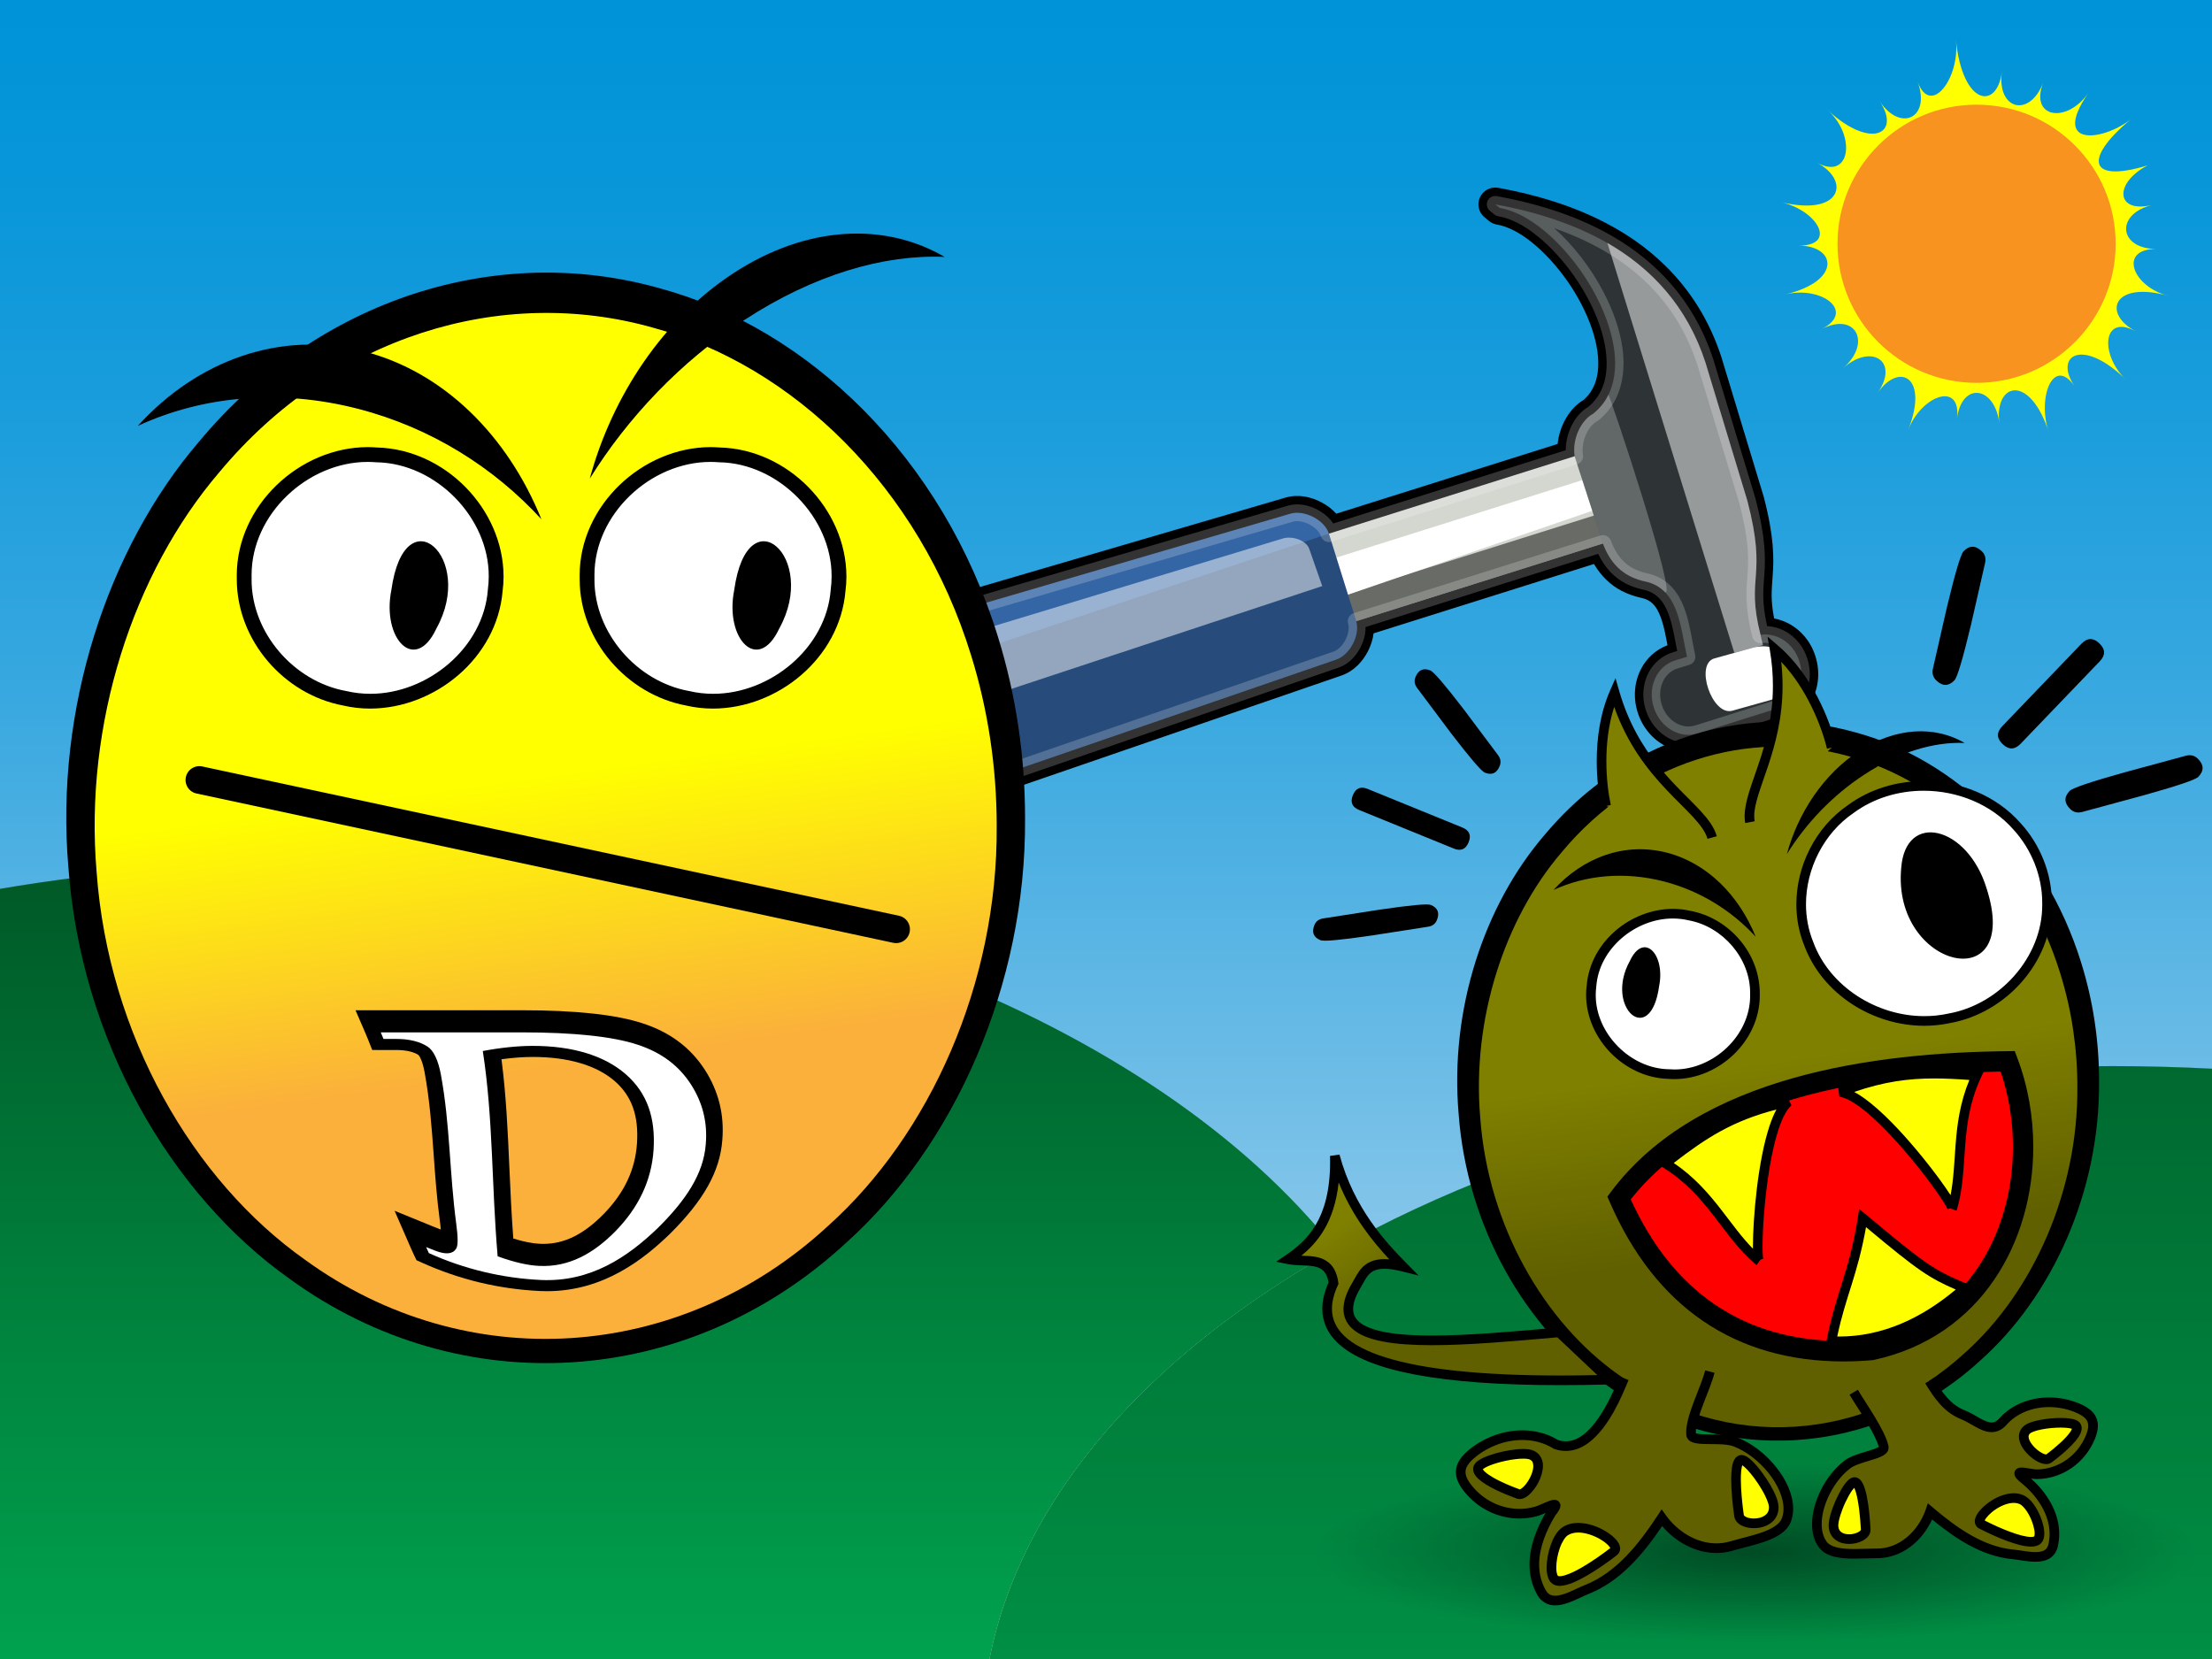
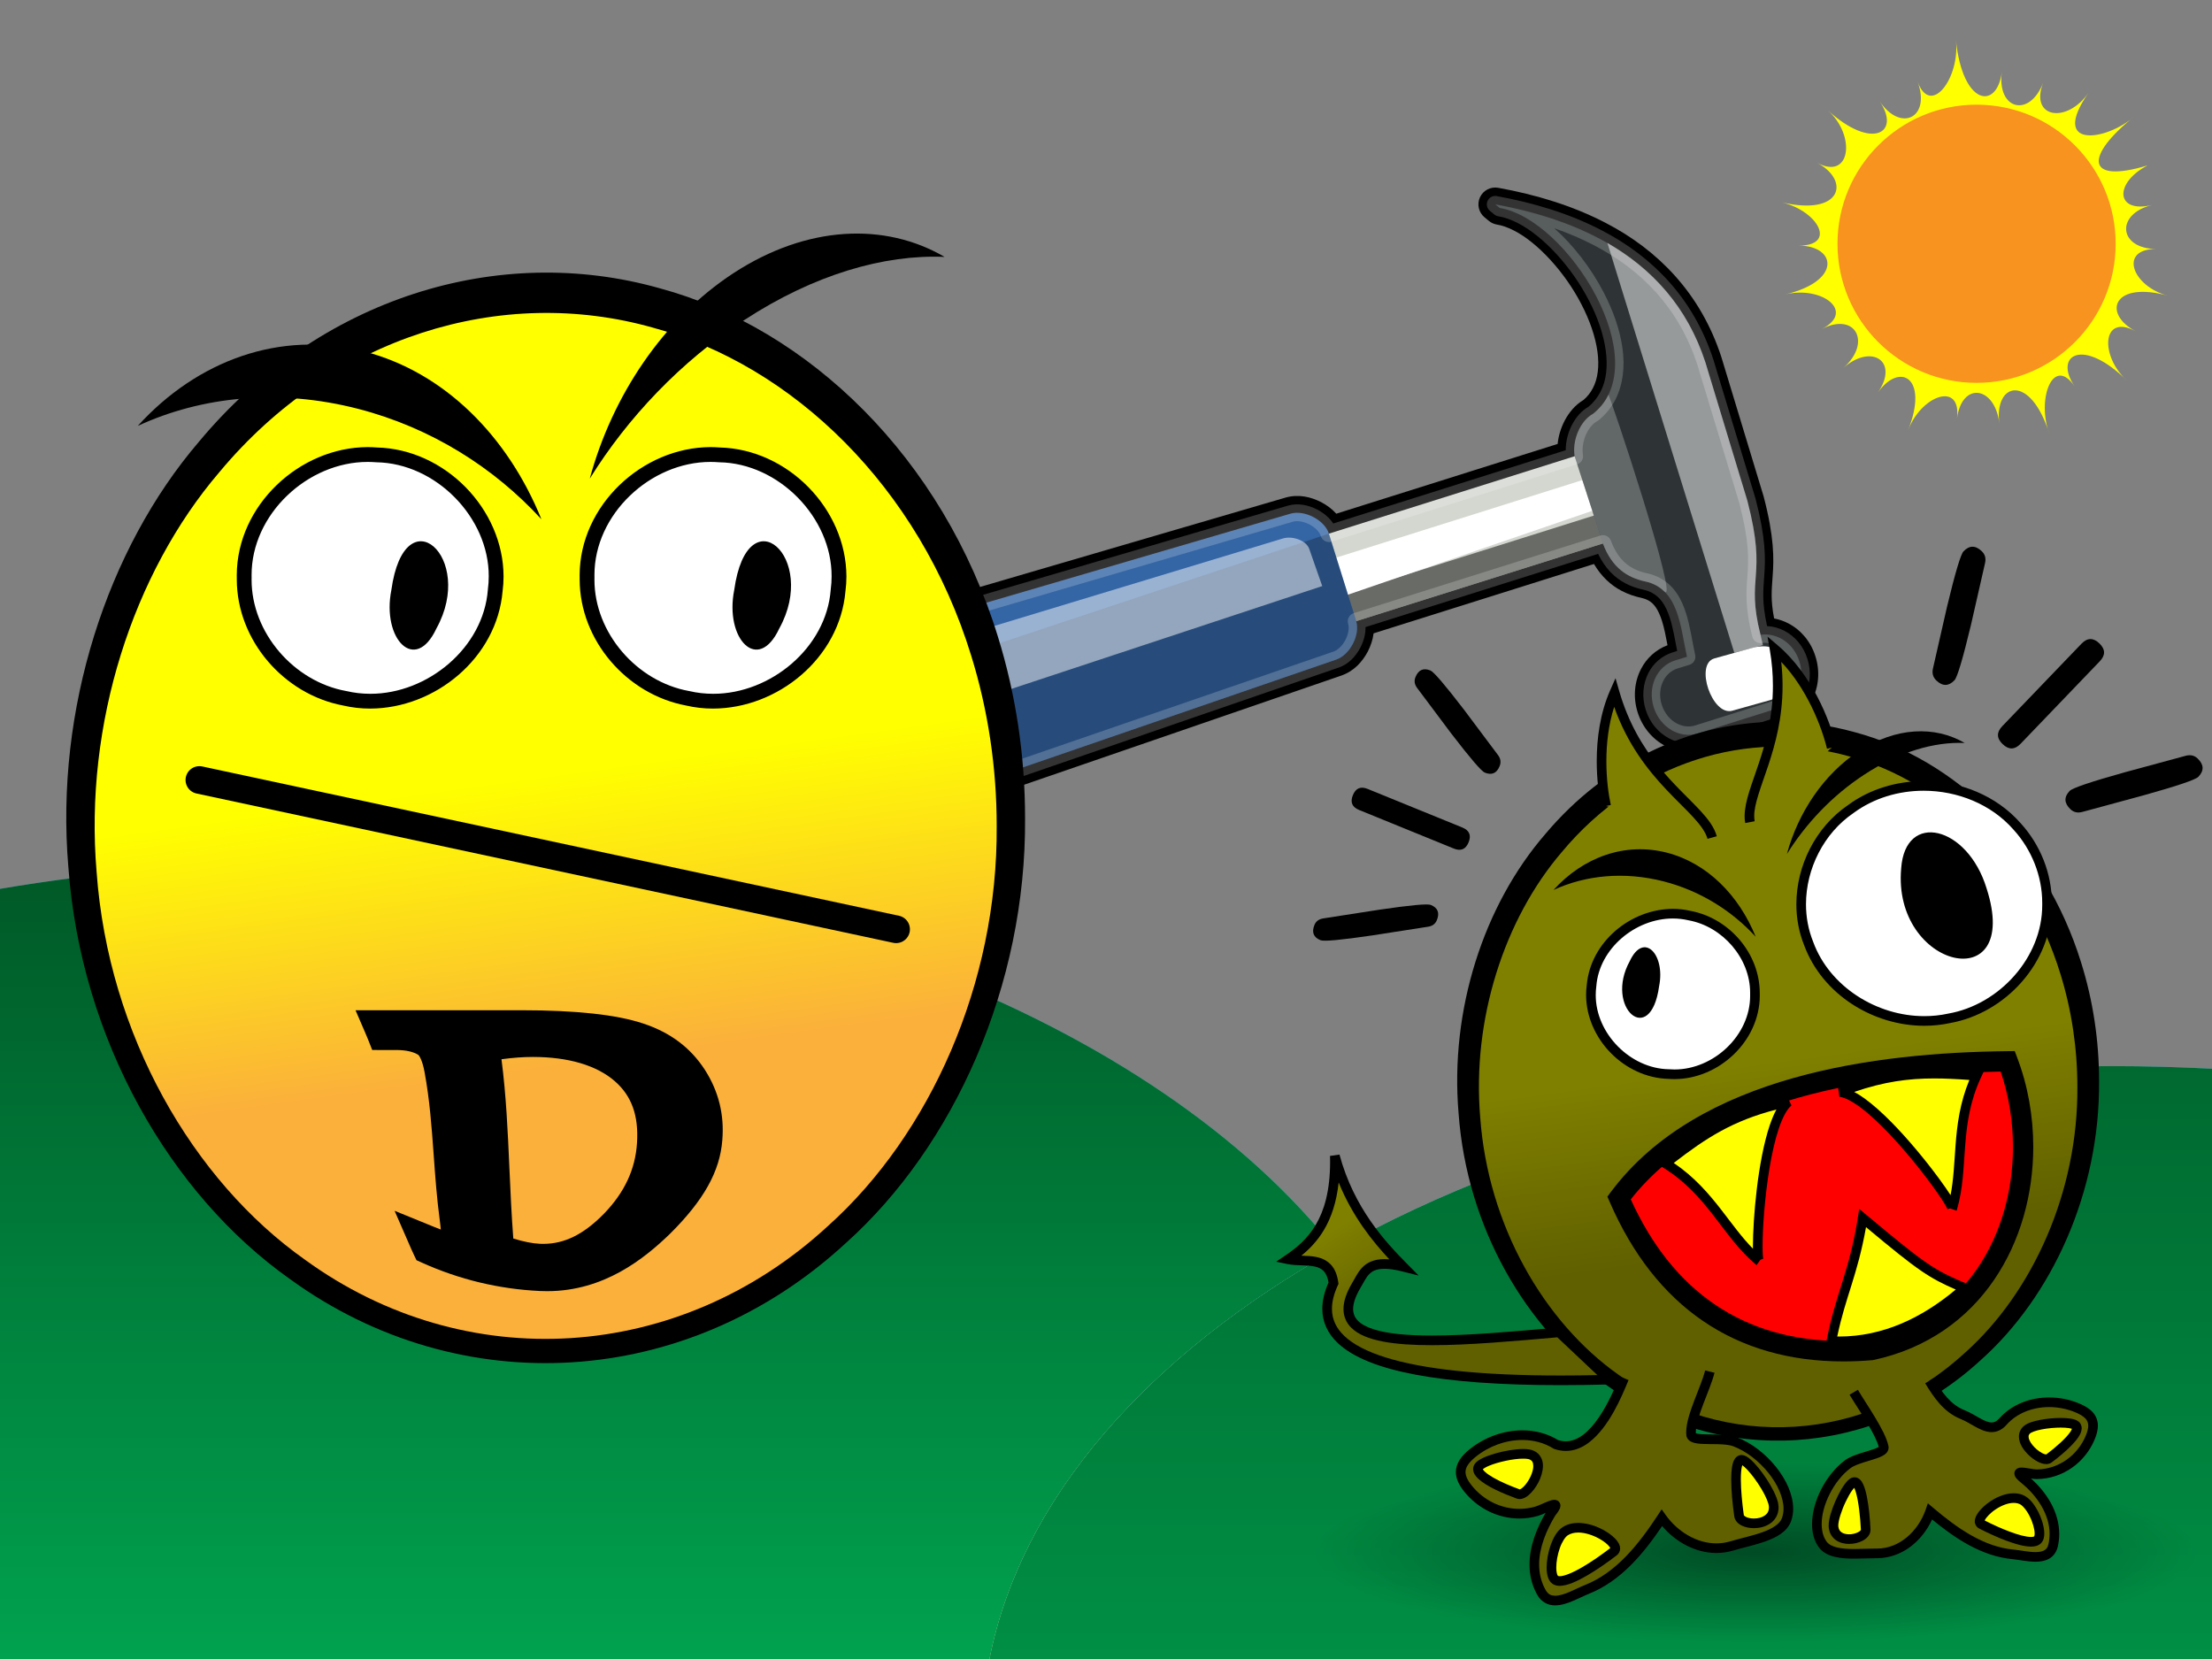
<svg xmlns="http://www.w3.org/2000/svg" xmlns:ns1="http://www.inkscape.org/namespaces/inkscape" xmlns:xlink="http://www.w3.org/1999/xlink" id="Layer_1" xml:space="preserve" version="1.0" viewBox="0 0 800 600" ns1:version="0.91 r13725">
  <rect x="0" y="0" width="800" height="600" fill="#808080" stroke="none" />
  <defs id="defs2858">
    <linearGradient id="linearGradient4165">
      <stop id="stop4167" style="stop-color:#000000;stop-opacity:.449" offset="0" />
      <stop id="stop4169" style="stop-color:#000000;stop-opacity:0" offset="1" />
    </linearGradient>
    <radialGradient id="radialGradient4171" xlink:href="#linearGradient4165" gradientUnits="userSpaceOnUse" cy="565.08" cx="215.08" gradientTransform="matrix(1 0 0 .138 0 486.89)" r="126.19" />
  </defs>
  <linearGradient id="SVGID_1_" y2=".001" gradientUnits="userSpaceOnUse" x2="400" y1="600" x1="400">
    <stop id="stop2540" style="stop-color:#cce0f4" offset="0" />
    <stop id="stop2542" style="stop-color:#a2d0ee" offset=".146" />
    <stop id="stop2544" style="stop-color:#69bbe6" offset=".365" />
    <stop id="stop2546" style="stop-color:#3ba9e0" offset=".568" />
    <stop id="stop2548" style="stop-color:#1b9ddc" offset="0.748" />
    <stop id="stop2550" style="stop-color:#0796d9" offset=".898" />
    <stop id="stop2552" style="stop-color:#0093d8" offset="1" />
  </linearGradient>
-   <path id="path2554" style="fill:url(#SVGID_1_)" d="m483.07 451.98c73.23-41.16 172.03-66.4 280.75-66.4 12.19 0 24.26 0.32 36.18 0.94v-386.52h-800v321.47c35.846-6.11 73.707-9.38 112.86-9.38 163.73 0 304.98 57.24 370.21 139.89z" />
  <g id="g2556">
    <path id="path2558" style="fill:#ffff00" d="m769.46 137.88c-16.14-16.18-26.86-9.48-19.14 1.86-7.72-11.34-13.88 4.43-9.11 17.29-6.8-22.06-20.07-18.95-18.11-3.82-1.56-13.63-13.6-15.36-15.34-1.76 1.74-13.6-12.71-8.7-17.66 4.09 7.61-19.15-3.13-24.73-11-13.5 7.87-11.23-2.09-18.02-12.42-8.99 10.33-9.03 4.45-20.37-7.74-14.08 12.19-6.29 0.08-15.69-13.26-12.5 20.41-4.81 18.55-17.56 4.83-17.655 13.72 0.095 7.35-12.238-5.95-15.613 21.53 5.024 24.74-7.853 12.64-14.312 12.1 6.459 14.11-9.791 3.9-18.958 16 14.579 26.44 8.088 18.72-3.254 7.72 11.343 18.5 5.782 13.72-7.077 4.78 12.859 15.4-1.503 13.84-15.132 2.47 23.951 14.85 25.254 16.6 11.648-1.75 13.606 10.01 16.589 14.96 3.796-4.95 12.793 8.49 14.941 16.36 3.706-14.11 20.328 6.33 17.495 16.66 8.47-18.07 14.399-17.79 24.562 4.75 17.731-12.19 6.292-11.67 17.501 1.68 14.311-13.35 3.19-12.27 15.827 1.45 15.921-13.72-0.095-8.8 13.608 4.49 16.978-19.99-5.65-24.13 6.26-12.03 12.72-12.1-6.46-13.04 8.97-2.84 18.13z" />
  </g>
  <circle id="circle2560" cy="88.16" cx="714.86" r="50.299" style="fill:#f7931e" />
  <linearGradient id="SVGID_2_" y2=".002" gradientUnits="userSpaceOnUse" x2="241.54" y1="600" x1="241.54">
    <stop id="stop2563" style="stop-color:#cce0f4" offset="0" />
    <stop id="stop2565" style="stop-color:#a2d0ee" offset=".146" />
    <stop id="stop2567" style="stop-color:#69bbe6" offset=".365" />
    <stop id="stop2569" style="stop-color:#3ba9e0" offset=".568" />
    <stop id="stop2571" style="stop-color:#1b9ddc" offset="0.748" />
    <stop id="stop2573" style="stop-color:#0796d9" offset=".898" />
    <stop id="stop2575" style="stop-color:#0093d8" offset="1" />
  </linearGradient>
  <path id="path2577" style="fill:url(#SVGID_2_)" d="m357.9 600c11.44-58.07 57.32-109.88 125.18-148.02-65.24-82.65-206.49-139.89-370.22-139.89-39.152 0-77.014 3.27-112.86 9.38l0.001 278.53h357.9z" />
  <linearGradient id="SVGID_3_" y2="312.09" gradientUnits="userSpaceOnUse" x2="241.54" y1="798.06" x1="241.54">
    <stop id="stop2580" style="stop-color:#54b948" offset="0" />
    <stop id="stop2582" style="stop-color:#00a651" offset=".376" />
    <stop id="stop2584" style="stop-color:#005826" offset="1" />
  </linearGradient>
  <path id="path2586" style="fill:url(#SVGID_3_)" d="m357.9 600c11.44-58.07 57.32-109.88 125.18-148.02-65.24-82.65-206.49-139.89-370.22-139.89-39.152 0-77.014 3.27-112.86 9.38l0.001 278.53h357.9z" />
  <linearGradient id="SVGID_4_" y2="0" gradientUnits="userSpaceOnUse" x2="641.54" y1="600" x1="641.54">
    <stop id="stop2589" style="stop-color:#cce0f4" offset="0" />
    <stop id="stop2591" style="stop-color:#a2d0ee" offset=".146" />
    <stop id="stop2593" style="stop-color:#69bbe6" offset=".365" />
    <stop id="stop2595" style="stop-color:#3ba9e0" offset=".568" />
    <stop id="stop2597" style="stop-color:#1b9ddc" offset="0.748" />
    <stop id="stop2599" style="stop-color:#0796d9" offset=".898" />
    <stop id="stop2601" style="stop-color:#0093d8" offset="1" />
  </linearGradient>
  <path id="path2603" style="fill:url(#SVGID_4_)" d="m483.07 451.98c24.71 31.3 38.51 66.24 38.51 103.1 0 15.35-2.4 30.36-6.97 44.92h285.39v-213.48c-11.92-0.62-23.98-0.94-36.18-0.94-108.72 0-207.52 25.24-280.75 66.4z" />
  <linearGradient id="SVGID_5_" y2="-0" gradientUnits="userSpaceOnUse" x2="439.74" y1="600" x1="439.74">
    <stop id="stop2606" style="stop-color:#cce0f4" offset="0" />
    <stop id="stop2608" style="stop-color:#a2d0ee" offset=".146" />
    <stop id="stop2610" style="stop-color:#69bbe6" offset=".365" />
    <stop id="stop2612" style="stop-color:#3ba9e0" offset=".568" />
    <stop id="stop2614" style="stop-color:#1b9ddc" offset="0.748" />
    <stop id="stop2616" style="stop-color:#0796d9" offset=".898" />
    <stop id="stop2618" style="stop-color:#0093d8" offset="1" />
  </linearGradient>
  <path id="path2620" style="fill:url(#SVGID_5_)" d="m483.07 451.98c-67.85 38.14-113.73 89.95-125.17 148.02h156.71c4.57-14.56 6.98-29.57 6.98-44.92-0.01-36.86-13.81-71.8-38.52-103.1z" />
  <linearGradient id="SVGID_6_" y2="312.09" gradientUnits="userSpaceOnUse" x2="439.74" y1="798.06" x1="439.74">
    <stop id="stop2623" style="stop-color:#8cc63f" offset="0" />
    <stop id="stop2625" style="stop-color:#006837" offset="1" />
  </linearGradient>
  <path id="path2627" style="fill:url(#SVGID_6_)" d="m483.07 451.98c-67.85 38.14-113.73 89.95-125.17 148.02h156.71c4.57-14.56 6.98-29.57 6.98-44.92-0.01-36.86-13.81-71.8-38.52-103.1z" />
  <linearGradient id="SVGID_7_" y2="289.41" gradientUnits="userSpaceOnUse" x2="578.95" y1="993.37" x1="578.95">
    <stop id="stop2630" style="stop-color:#54b948" offset="0" />
    <stop id="stop2632" style="stop-color:#00a651" offset=".376" />
    <stop id="stop2634" style="stop-color:#005826" offset="1" />
  </linearGradient>
  <path id="path2636" style="fill:url(#SVGID_7_)" d="m763.82 385.58c-108.72 0-207.52 25.24-280.75 66.4-67.85 38.14-113.73 89.95-125.17 148.02h156.71 285.39v-213.48c-11.92-0.62-23.98-0.94-36.18-0.94z" />
  <path id="path4177" style="fill:url(#radialGradient4171)" d="m341.27 565.08a126.19 17.46 0 1 1 -252.38 0 126.19 17.46 0 1 1 252.38 0z" transform="matrix(1.267 0 0 1.886 362.39 -503.95)" />
  <g id="hammer" transform="matrix(.99 -.143 .143 .99 -27.552 94.281)">
    <g id="g2639">
      <g id="outline2">
        <path id="path2642" d="m565.25 61.072l1.39 1.524c23.61 7.369 48.4 63.074 22.88 78.464-4.92 1.75-8.98 8.25-8.88 14.24l-91.93 15.02c-0.84-5.15-7.55-9.88-12.72-9.15l-149.45 21.24c-13.62 1.93-12.02 13.07-11.11 18.98l4.45 27.27c0.99 5.94 6.8 17.19 18.26 14.98l146.7-27.9c5.11-0.97 9.86-7.53 9.1-12.65 0 0 0.05-0.03 0.03-0.05l92.27-15.03c1.99 9.18 7.03 13.48 13.11 15.74 11.73 4.37 10.29 17.9 11.12 29.13l-4.53 0.7c-6.77 1.14-11.21 8.08-9.98 15.64s7.67 12.75 14.42 11.65l30.14-4.9c6.77-1.14 11.21-8.09 9.94-15.64-1.1-6.84-6.48-11.49-12.53-11.53-2.32-22.14 5.45-19.62 2.23-48.59l-7.87-51.74c-6.29-36.379-34.1-56.358-67.04-67.398z" />
        <path id="path2644" d="m323.99 246.34c-6.41-4.79-9.16-11.54-10.11-16.7l-4.46-27.32c-0.29-1.95-0.75-4.78-0.63-8.01 0.12-3.21 0.83-7.04 3.33-10.54 2.76-3.91 7.59-6.6 13.56-7.38l149.46-21.24c4.81-0.61 8.98 1.06 12.42 3.48 1.82 1.33 3.51 2.95 4.82 4.92l82.81-13.52c0.72-2.89 2.01-5.57 3.69-7.93 1.98-2.72 4.54-5.1 7.88-6.49 1.62-1.05 2.88-2.27 3.92-3.72 2.26-3.11 3.5-7.51 3.53-12.9 0.04-5.36-1.14-11.56-3.29-17.7-4.21-12.3-12.46-24.32-20.24-29.817-2.08-1.497-4.08-2.523-5.85-3.072-1.01-0.319-1.96-0.92-2.68-1.705l-1.39-1.525c-1.87-2.048-2.12-5.093-0.61-7.419 1.52-2.323 4.4-3.329 7.03-2.448 13.18 4.416 25.71 10.256 36.61 18.097 17.26 12.356 30.4 30.089 34.51 54.159l7.87 51.74 0.03 0.23c1.71 14.9 0.47 22.79-0.88 28.82-1.06 5.05-2.01 8.22-1.68 15.32 1.74 0.59 3.37 1.44 4.84 2.5 4.16 2.99 7.11 7.69 7.98 13.16 0.94 5.6-0.37 11.12-3.44 15.39-2.62 3.67-6.68 6.45-11.53 7.26l-30.14 4.89c-4.83 0.79-9.56-0.55-13.23-3.2-4.25-3.07-7.25-7.86-8.17-13.47-0.91-5.6 0.4-11.1 3.47-15.36 2.46-3.45 6.19-6.11 10.69-7.1-0.15-3.31-0.29-6.44-0.74-9.08-0.73-4.2-1.91-6.6-3.96-8.07-0.58-0.41-1.28-0.8-2.2-1.14-2.26-0.85-4.53-1.96-6.66-3.5-3.58-2.53-6.59-6.28-8.56-11.08l-82.45 13.43c-0.62 2.28-1.7 4.35-3.01 6.21-2.47 3.35-5.85 6.23-10.56 7.2l-146.68 27.9c-5.81 1.17-11.27-0.37-15.12-3.13-0.06-0.05-0.12-0.1-0.18-0.14zm152.86-79.15l-149.45 21.24c-3.74 0.59-4.76 1.62-5.41 2.45-0.58 0.79-0.98 2.08-1.05 3.88-0.07 1.78 0.21 3.84 0.49 5.65l4.45 27.26c0.28 2.26 2.5 7.03 5.21 8.8 1.67 1.12 3.15 1.66 5.92 1.19l146.7-27.9c0.41 0 1.95-0.89 2.95-2.36 1.06-1.4 1.38-3.1 1.26-3.42-0.24-1.61 0.18-3.2 1.1-4.47 0 0 0-0.01 0.01-0.01 0.01-0.01 0.02-0.02 0.03-0.04 0.92-1.27 2.32-2.16 3.93-2.42l92.27-15.03c3.19-0.52 6.24 1.56 6.93 4.71 1.19 5.21 3.06 7.56 5.47 9.36 1.08 0.78 2.35 1.42 3.81 1.97 1.85 0.69 3.54 1.58 5.05 2.67 5.75 4.14 7.96 10.4 8.85 15.94 0.92 5.63 0.81 11.18 1.16 15.77 0.24 3.17-2 5.97-5.13 6.46l-4.44 0.69c-1.48 0.25-2.69 1.03-3.67 2.36-1.11 1.54-1.74 3.79-1.33 6.3 0.41 2.5 1.73 4.45 3.27 5.55 1.35 0.96 2.73 1.3 4.17 1.07l30.1-4.89c1.47-0.25 2.68-1.03 3.65-2.36 1.11-1.53 1.73-3.78 1.3-6.32-0.39-2.42-1.6-4.18-3.07-5.24-1.07-0.77-2.26-1.16-3.48-1.17-3.1-0.02-5.7-2.37-6.02-5.45-1.29-11.67 0.32-18.14 1.56-23.66 1.15-5.46 2.18-10.79 0.69-24.75l-7.83-51.52c-3.62-20.65-14.38-35.194-29.61-46.227-0.33-0.24-0.67-0.476-1-0.71 0.78 1.369 1.53 2.767 2.25 4.185 5.13 10.236 8.48 21.592 8.44 32.322-0.05 7.12-1.66 14.13-5.82 19.93-2.04 2.84-4.7 5.34-7.89 7.26l-1.11 0.53c-0.63 0.19-1.83 1.04-2.8 2.42-1.29 1.74-2.1 4.21-2.03 5.99 0.05 3.03-2.12 5.62-5.11 6.1l-91.93 15.02c-1.61 0.26-3.22-0.12-4.53-1.07-1.32-0.95-2.19-2.35-2.46-3.96 0.04-0.3-0.77-1.79-2.24-2.79-0.04-0.03-0.09-0.07-0.14-0.1-1.4-1-3.1-1.34-3.47-1.21z" />
      </g>
    </g>
    <g id="g2646">
      <g id="outline2_1_">
        <path id="path2649" d="m565.25 61.072l1.39 1.524c23.61 7.369 48.4 63.074 22.88 78.464-4.92 1.75-8.98 8.25-8.88 14.24l-91.93 15.02c-0.84-5.15-7.55-9.88-12.72-9.15l-149.45 21.24c-13.62 1.93-12.02 13.07-11.11 18.98l4.45 27.27c0.99 5.94 6.8 17.19 18.26 14.98l146.7-27.9c5.11-0.97 9.86-7.53 9.1-12.65 0 0 0.05-0.03 0.03-0.05l92.27-15.03c1.99 9.18 7.03 13.48 13.11 15.74 11.73 4.37 10.29 17.9 11.12 29.13l-4.53 0.7c-6.77 1.14-11.21 8.08-9.98 15.64s7.67 12.75 14.42 11.65l30.14-4.9c6.77-1.14 11.21-8.09 9.94-15.64-1.1-6.84-6.48-11.49-12.53-11.53-2.32-22.14 5.45-19.62 2.23-48.59l-7.87-51.74c-6.29-36.379-34.1-56.358-67.04-67.398z" />
        <path id="path2651" d="m325.76 243.87c-5.48-4.03-8.1-10.29-8.88-14.72l-4.46-27.3c-0.52-3.83-1.82-10.57 2.16-16.3 2.24-3.15 6.12-5.42 11.53-6.15l149.45-21.24c3.71-0.49 7.29 0.85 10.23 2.94 2.07 1.51 3.89 3.45 4.99 5.8l86.99-14.21c0.45-3.2 1.75-6.25 3.58-8.81 1.77-2.44 4.05-4.48 6.82-5.56 2.05-1.28 3.67-2.84 4.98-4.65 5.52-7.48 5.17-20.52 0.65-33.38-4.43-12.815-12.84-25.21-21.34-31.284-2.29-1.648-4.57-2.835-6.72-3.507-0.51-0.157-0.99-0.459-1.34-0.851l-1.39-1.524c-0.94-1.025-1.07-2.548-0.31-3.708 0.76-1.164 2.2-1.669 3.52-1.226 12.95 4.342 25.21 10.068 35.79 17.68 16.76 12.024 29.3 28.96 33.29 52.15l7.88 51.85c1.65 14.69 0.47 21.94-0.83 27.84-1.16 5.41-2.29 9.34-1.62 18.33 2.17 0.42 4.2 1.32 5.98 2.6 3.49 2.51 5.99 6.48 6.75 11.19 0.8 4.83-0.33 9.53-2.9 13.11-2.22 3.09-5.56 5.36-9.56 6.04l-30.14 4.89c-3.98 0.65-7.88-0.44-10.96-2.67-3.58-2.58-6.15-6.66-6.94-11.49-0.79-4.82 0.35-9.51 2.92-13.09 2.22-3.1 5.58-5.37 9.6-6.04l1.79-0.28c-0.21-4.24-0.29-8.47-0.9-12.14-0.77-4.54-2.21-7.9-5.18-10.04-0.81-0.58-1.76-1.09-2.91-1.52-2.06-0.77-4.08-1.77-5.95-3.12-3.66-2.6-6.63-6.55-8.33-12.02l-87.03 14.18c-0.31 2.57-1.42 4.99-2.91 7.09-2.09 2.88-5.02 5.27-8.66 5.99l-146.68 27.9c-5.06 1-9.56-0.31-12.85-2.68-0.04-0.02-0.07-0.04-0.11-0.07zm150.66-79.69l-149.46 21.24c-4.29 0.64-6.26 2.08-7.44 3.68-2.18 2.84-1.74 8.04-1.09 11.8l4.45 27.26c0.44 2.99 2.8 8.25 6.44 10.77 2.21 1.55 4.71 2.37 8.26 1.71l146.69-27.89c1.49-0.25 3.49-1.64 4.86-3.57 1.39-1.9 2.05-4.21 1.8-5.65-0.12-0.79 0.09-1.59 0.54-2.22 0.46-0.67 1.18-1.13 2.01-1.27l92.27-15.03c1.6-0.26 3.12 0.78 3.47 2.36 1.28 5.78 3.64 8.96 6.66 11.17 1.35 0.97 2.86 1.74 4.53 2.36 1.61 0.6 3.06 1.37 4.33 2.28 4.83 3.48 6.78 8.78 7.63 13.98 0.86 5.24 0.77 10.72 1.13 15.5 0.12 1.58-1 2.98-2.57 3.22l-4.48 0.7c-2.31 0.39-4.24 1.67-5.63 3.59-1.6 2.22-2.39 5.28-1.86 8.56 0.54 3.28 2.28 5.94 4.49 7.53 1.93 1.38 4.16 1.97 6.44 1.61l30.12-4.9c2.3-0.39 4.22-1.67 5.61-3.58 1.6-2.22 2.39-5.28 1.84-8.57-0.52-3.2-2.16-5.7-4.3-7.24-1.56-1.12-3.36-1.73-5.24-1.74-1.56-0.01-2.86-1.18-3.02-2.72-1.22-11.37 0.27-17.06 1.51-22.7 1.2-5.62 2.29-11.6 0.74-25.76l-7.86-51.67c-3.74-21.48-15.08-36.821-30.83-48.183-4.16-2.995-8.63-5.699-13.34-8.139 6.05 7.125 11.12 16.21 14.42 25.625 4.76 13.817 5.86 28.577-1.44 38.937-1.82 2.52-4.16 4.71-7.01 6.43l-0.55 0.26c-1.4 0.49-2.99 1.75-4.25 3.52-1.63 2.24-2.67 5.24-2.61 7.81 0.03 1.52-1.05 2.81-2.55 3.05l-91.93 15.02c-0.8 0.13-1.61-0.06-2.27-0.54-0.66-0.47-1.09-1.17-1.23-1.98-0.19-1.42-1.53-3.4-3.46-4.76-0.02-0.02-0.05-0.04-0.08-0.06-1.92-1.38-4.27-2.05-5.74-1.8z" />
      </g>
    </g>
    <path id="path2653" style="fill:#d3d7cf" d="m586.86 154.29l-109.1 17.8 5.33 32.71 109.1-17.78-5.33-32.73z" />
    <linearGradient id="SVGID_8_" y2="296.41" gradientUnits="userSpaceOnUse" x2="174.1" gradientTransform="matrix(27.504 19.79 19.79 -27.504 -8871.3 12611)" y1="287.54" x1="182.94">
      <stop id="stop2656" style="stop-color:#000000" offset="0" />
      <stop id="stop2658" style="stop-color:#000000" offset="1" />
    </linearGradient>
    <path id="path2660" style="opacity:.5;enable-background:new;fill:url(#SVGID_8_)" d="m590.5 176.55l-109.1 17.78 1.69 10.47 109.1-17.78-1.69-10.47z" />
    <linearGradient id="SVGID_9_" y2="696.7" gradientUnits="userSpaceOnUse" x2="4297.8" gradientTransform="matrix(.018 .108 .502 -.082 114.72 -222.42)" y1="696.7" x1="4167.6">
      <stop id="stop2663" style="stop-color:#ffffff" offset="0" />
      <stop id="stop2665" style="stop-color:#ffffff" offset="1" />
    </linearGradient>
    <path id="path2667" style="fill:url(#SVGID_9_)" d="m592.49 162.56l-108.66 17.72 2.29 14.04 108.21-20.5-1.84-11.26z" />
    <path id="path2669" style="fill:#2e3436" d="m565.25 61.072l1.39 1.524c23.61 7.369 48.4 63.074 22.88 78.464-4.92 1.75-8.98 8.25-8.88 14.24l5.6 32.71c2 9.18 7.03 13.46 13.11 15.74 11.71 4.4 10.29 17.87 11.12 29.13l-4.53 0.7c-6.77 1.14-11.21 8.08-9.98 15.64s7.67 12.75 14.42 11.65l30.14-4.9c6.77-1.14 11.21-8.09 9.94-15.64-1.1-6.84-6.48-11.49-12.53-11.53-2.32-22.14 5.45-19.62 2.23-48.59l-7.87-51.74c-6.29-36.379-34.1-56.358-67.04-67.398z" />
    <linearGradient id="SVGID_10_" y2="1534.5" gradientUnits="userSpaceOnUse" x2="1074.4" gradientTransform="matrix(.068 .419 .126 -.021 340.86 -259.5)" y1="1746.1" x1="1074.4">
      <stop id="stop2672" style="stop-color:#ffffff" offset="0" />
      <stop id="stop2674" style="stop-color:#ffffff" offset="1" />
    </linearGradient>
    <path id="path2676" style="opacity:.5;enable-background:new;fill:url(#SVGID_10_)" d="m637.93 228.8c-2.32-22.14 5.45-19.62 2.23-48.59l-7.87-51.74c-3.61-20.84-14.29-36.312-28.91-47.81l24.24 153.24 10.64-1.26-0.33-3.84z" />
    <linearGradient id="SVGID_11_" y2="1842.8" gradientUnits="userSpaceOnUse" x2="1112.3" gradientTransform="matrix(.075 .461 .132 -.021 282.67 -302.13)" y1="1671.7" x1="1112.3">
      <stop id="stop2679" style="stop-color:#ffffff" offset="0" />
      <stop id="stop2681" style="stop-color:#ffffff" offset="1" />
    </linearGradient>
    <path id="path2683" style="opacity:.25;enable-background:new;fill:url(#SVGID_11_)" d="m595.71 135.31c-1.44 2.23-3.48 4.03-6.23 5.72-4.88 1.78-8.94 8.28-8.84 14.27l5.6 32.71c2 9.18 7.03 13.46 13.11 15.74 2.84 0.96 4.85 2.61 6.42 4.62 4.84 6-9.43-73.98-9.9-73.27l-0.16 0.21z" />
    <path id="path2685" style="fill:#3465a4" d="m488.71 170.32c-0.84-5.15-7.55-9.88-12.72-9.15l-149.45 21.24c-13.62 1.93-12.06 13.03-11.11 18.98l4.45 27.27c0.99 5.94 6.8 17.19 18.26 14.98l146.7-27.9c5.11-0.97 9.86-7.53 9.1-12.65 0 0 0.05-0.03 0.03-0.05l-5.26-32.72z" />
    <linearGradient id="SVGID_12_" y2="379.42" gradientUnits="userSpaceOnUse" x2="3158.4" gradientTransform="matrix(.023 .139 .391 -.064 181.59 -232.86)" y1="379.42" x1="3485.6">
      <stop id="stop2688" style="stop-color:#000000" offset="0" />
      <stop id="stop2690" style="stop-color:#000000" offset="1" />
    </linearGradient>
    <path id="path2692" style="opacity:.25;enable-background:new;fill:url(#SVGID_12_)" d="m315.42 201.36l4.44 27.29c0.99 5.94 6.31 17.26 17.75 15.09l147.26-28.01c5.13-0.99 9.98-7.54 9.12-12.67l-5.32-32.74-173.25 31.04z" />
    <linearGradient id="SVGID_13_" y2="405.6" gradientUnits="userSpaceOnUse" x2="4221.3" gradientTransform="matrix(.02 .11 .494 -.088 119 -221.02)" y1="406.85" x1="3948.1">
      <stop id="stop2695" style="stop-color:#ffffff" offset="0" />
      <stop id="stop2697" style="stop-color:#ffffff" offset="1" />
    </linearGradient>
    <path id="path2699" style="opacity:.5;enable-background:new;fill:url(#SVGID_13_)" d="m472.09 169.64l-142.74 21.69c-5.91 0.85-8.12 6.42-7.37 10.69l2.74 14.96 158.89-28.26-2.74-14c-0.57-3.03-5.15-5.57-8.78-5.08z" />
    <g id="g2701">
      <defs id="defs2703">
-         <path id="SVGID_14_" d="m565.25 61.072l1.39 1.524c23.61 7.369 48.4 63.074 22.88 78.464-4.92 1.75-8.98 8.25-8.88 14.24l-91.93 15.02c-0.84-5.15-7.55-9.88-12.72-9.15l-149.45 21.24c-13.62 1.93-12.02 13.07-11.11 18.98l4.45 27.27c0.99 5.94 6.8 17.19 18.26 14.98l146.7-27.9c5.11-0.97 9.86-7.53 9.1-12.65 0 0 0.05-0.03 0.03-0.05l92.27-15.03c1.99 9.18 7.03 13.48 13.11 15.74 11.73 4.37 10.29 17.9 11.12 29.13l-4.53 0.7c-6.77 1.14-11.21 8.08-9.98 15.64s7.67 12.75 14.42 11.65l30.14-4.9c6.77-1.14 11.21-8.09 9.94-15.64-1.1-6.84-6.48-11.49-12.53-11.53-2.32-22.14 5.45-19.62 2.23-48.59l-7.87-51.74c-6.29-36.379-34.1-56.358-67.04-67.398z" />
-       </defs>
+         </defs>
      <clipPath id="SVGID_15_">
        <use id="use2707" xlink:href="#SVGID_14_" height="600" width="800" y="0" x="0" />
      </clipPath>
      <g id="g2709">
        <g id="outline2_2_" style="opacity:.2">
          <path id="path2712" style="fill:#ffffff" d="m325.76 243.87c-5.48-4.03-8.1-10.29-8.88-14.72l-4.46-27.3c-0.52-3.83-1.82-10.57 2.16-16.3 2.24-3.15 6.12-5.42 11.53-6.15l149.45-21.24c3.71-0.49 7.29 0.85 10.23 2.94 2.07 1.51 3.89 3.45 4.99 5.8l86.99-14.21c0.45-3.2 1.75-6.25 3.58-8.81 1.77-2.44 4.05-4.48 6.82-5.56 2.05-1.28 3.67-2.84 4.98-4.65 5.52-7.48 5.17-20.52 0.65-33.38-4.43-12.815-12.84-25.21-21.34-31.284-2.29-1.648-4.57-2.835-6.72-3.507-0.51-0.157-0.99-0.459-1.34-0.851l-1.39-1.524c-0.94-1.025-1.07-2.548-0.31-3.708 0.76-1.164 2.2-1.669 3.52-1.226 12.95 4.342 25.21 10.068 35.79 17.68 16.76 12.024 29.3 28.96 33.29 52.15l7.88 51.85c1.65 14.69 0.47 21.94-0.83 27.84-1.16 5.41-2.29 9.34-1.62 18.33 2.17 0.42 4.2 1.32 5.98 2.6 3.49 2.51 5.99 6.48 6.75 11.19 0.8 4.83-0.33 9.53-2.9 13.11-2.22 3.09-5.56 5.36-9.56 6.04l-30.14 4.89c-3.98 0.65-7.88-0.44-10.96-2.67-3.58-2.58-6.15-6.66-6.94-11.49-0.79-4.82 0.35-9.51 2.92-13.09 2.22-3.1 5.58-5.37 9.6-6.04l1.79-0.28c-0.21-4.24-0.29-8.47-0.9-12.14-0.77-4.54-2.21-7.9-5.18-10.04-0.81-0.58-1.76-1.09-2.91-1.52-2.06-0.77-4.08-1.77-5.95-3.12-3.66-2.6-6.63-6.55-8.33-12.02l-87.03 14.18c-0.31 2.57-1.42 4.99-2.91 7.09-2.09 2.88-5.02 5.27-8.66 5.99l-146.68 27.9c-5.06 1-9.56-0.31-12.85-2.68-0.04-0.02-0.07-0.04-0.11-0.07zm150.66-79.69l-149.46 21.24c-4.29 0.64-6.26 2.08-7.44 3.68-2.18 2.84-1.74 8.04-1.09 11.8l4.45 27.26c0.44 2.99 2.8 8.25 6.44 10.77 2.21 1.55 4.71 2.37 8.26 1.71l146.69-27.89c1.49-0.25 3.49-1.64 4.86-3.57 1.39-1.9 2.05-4.21 1.8-5.65-0.12-0.79 0.09-1.59 0.54-2.22 0.46-0.67 1.18-1.13 2.01-1.27l92.27-15.03c1.6-0.26 3.12 0.78 3.47 2.36 1.28 5.78 3.64 8.96 6.66 11.17 1.35 0.97 2.86 1.74 4.53 2.36 1.61 0.6 3.06 1.37 4.33 2.28 4.83 3.48 6.78 8.78 7.63 13.98 0.86 5.24 0.77 10.72 1.13 15.5 0.12 1.58-1 2.98-2.57 3.22l-4.48 0.7c-2.31 0.39-4.24 1.67-5.63 3.59-1.6 2.22-2.39 5.28-1.86 8.56 0.54 3.28 2.28 5.94 4.49 7.53 1.93 1.38 4.16 1.97 6.44 1.61l30.12-4.9c2.3-0.39 4.22-1.67 5.61-3.58 1.6-2.22 2.39-5.28 1.84-8.57-0.52-3.2-2.16-5.7-4.3-7.24-1.56-1.12-3.36-1.73-5.24-1.74-1.56-0.01-2.86-1.18-3.02-2.72-1.22-11.37 0.27-17.06 1.51-22.7 1.2-5.62 2.29-11.6 0.74-25.76l-7.86-51.67c-3.74-21.48-15.08-36.821-30.83-48.183-4.16-2.995-8.63-5.699-13.34-8.139 6.05 7.125 11.12 16.21 14.42 25.625 4.76 13.817 5.86 28.577-1.44 38.937-1.82 2.52-4.16 4.71-7.01 6.43l-0.55 0.26c-1.4 0.49-2.99 1.75-4.25 3.52-1.63 2.24-2.67 5.24-2.61 7.81 0.03 1.52-1.05 2.81-2.55 3.05l-91.93 15.02c-0.8 0.13-1.61-0.06-2.27-0.54-0.66-0.47-1.09-1.17-1.23-1.98-0.19-1.42-1.53-3.4-3.46-4.76-0.02-0.02-0.05-0.04-0.08-0.06-1.92-1.38-4.27-2.05-5.74-1.8z" />
        </g>
      </g>
    </g>
    <linearGradient id="SVGID_16_" y2="1047.4" gradientUnits="userSpaceOnUse" x2="3746.6" gradientTransform="matrix(.023 .14 .295 -.034 230.28 -243.33)" y1="1175.6" x1="3743.3">
      <stop id="stop2715" style="stop-color:#ffffff" offset="0" />
      <stop id="stop2717" style="stop-color:#ffffff" offset="1" />
    </linearGradient>
    <path id="path2719" style="fill:url(#SVGID_16_)" d="m646.78 241.58c1.02 5.44-1.45 10.2-8.91 11.12l-13.97 1.82c-7.5 0.98-11.16-18.66-3.69-19.64l13.99-1.8c7.48-0.99 11.56 3.06 12.58 8.5z" />
  </g>
  <path id="path3627" d="m640.82 261.06c-30.21 0.72-60.2 14.72-81.96 40.61-22.26 25.73-34.56 63.6-31.34 101.03 3 41.17 24.37 77.86 53.41 98.17 41.28 29.7 96.77 26.41 135.17-8.73 26.17-23.26 43.36-61.19 43.06-101.09 0.01-14.66-2.2-29.27-6.5-42.96-13.24-42.69-45.64-73.61-81.84-83.28-9.83-2.75-19.92-3.99-30-3.75zm0.28 10.19c9.07-0.21 18.15 0.89 26.98 3.37l0.02 0.03h0.04c32.33 8.63 62.44 36.87 74.7 76.42v0.03c3.98 12.68 6.06 26.33 6.05 39.98v0.03c0.28 36.91-16.05 72.46-39.71 93.49l-0.03 0.03-0.03 0.03c-35.03 32.06-84.73 34.88-122.19 7.93l-0.03-0.03h-0.04c-26.17-18.31-46.32-52.55-49.1-90.67v-0.03-0.02c-2.98-34.63 8.78-70.25 28.99-93.62l0.03-0.03v-0.03c19.96-23.74 47.1-36.29 74.32-36.91z" />
  <linearGradient id="path3143_3_" y2="-44.9" gradientUnits="userSpaceOnUse" x2="463.13" gradientTransform="matrix(1.293 0 0 -1.292 52.034 392.11)" y1="8.396" x1="455.79">
    <stop id="stop2723" style="stop-color:#808000" offset="0" />
    <stop id="stop2725" style="stop-color:#606000" offset="1" />
  </linearGradient>
  <path id="path3143" style="fill:url(#path3143_3_)" d="m751.31 393.12c0.27 37.84-16.1 74.08-40.4 95.9-35.81 33.1-87.15 36.09-125.55 8.18-26.94-19.03-47.19-53.99-50.02-93.05-3.02-35.5 8.74-71.74 29.46-95.93 27.13-32.6 67.65-44.96 104.04-34.66 33.42 9.01 63.9 38.16 76.34 78.68 4.04 12.99 6.14 26.93 6.13 40.88z" />
  <path id="path3143_2_" d="m370.73 295.83c0.45 60.63-25.78 118.69-64.71 153.64-57.38 53.05-139.63 57.83-201.17 13.11-43.153-30.48-75.608-86.5-80.132-149.09-4.835-56.87 14.005-114.93 47.199-153.69 43.473-52.24 108.38-72.03 166.69-55.54 53.55 14.45 102.38 61.16 122.32 126.06 6.47 20.83 9.82 43.16 9.8 65.51z" />
  <linearGradient id="path3143_4_" y2="5.74" gradientUnits="userSpaceOnUse" x2="138.55" gradientTransform="matrix(1.293 0 0 -1.292 30.034 392.11)" y1="86.076" x1="127.48">
    <stop id="stop2730" style="stop-color:#ffff00" offset="0" />
    <stop id="stop2732" style="stop-color:#fbb03b" offset="1" />
  </linearGradient>
  <path id="path3143_1_" style="fill:url(#path3143_4_)" d="m360.47 298.74c0.42 57.04-24.26 111.66-60.89 144.54-53.98 49.91-131.36 54.41-189.25 12.34-40.602-28.68-71.136-81.38-75.391-140.27-4.55-53.5 13.176-108.13 44.404-144.59 40.897-49.14 101.98-67.77 156.83-52.25 50.38 13.59 96.32 57.53 115.07 118.6 6.09 19.59 9.24 40.6 9.23 61.63z" />
  <g id="path5083">
    <path id="path2736" style="fill:#ffffff" d="m634.7 359.52c0.42 16.28-15.07 30.23-31.16 28.93-16.11-0.31-30.08-15.75-27.95-31.89 1.33-16.8 19.19-29.21 35.45-25.42 13.27 2.44 23.88 14.77 23.66 28.38z" />
    <path id="path2738" d="m603.44 390.19c-16-0.41-29.75-14.46-29.81-30.35 0-1.16 0.07-2.32 0.23-3.49 1.35-15.75 15.93-27.61 31.17-27.65 2.12 0 4.25 0.24 6.37 0.73 13.95 2.62 25.01 15.32 25.04 29.66v0.4c0.01 0.22 0.01 0.44 0.01 0.67-0.07 16.38-14.73 30.06-30.82 30.11-0.73 0-1.46-0.02-2.19-0.08zm-26.11-33.5l-0.01 0.05v0.05c-0.14 1.02-0.2 2.03-0.2 3.05-0.06 13.86 12.46 26.65 26.46 26.87h0.04 0.06c0.65 0.05 1.3 0.08 1.95 0.08 7.04 0 13.91-3.07 18.99-7.96 5.09-4.9 8.35-11.56 8.34-18.67v-0.6l-0.01-0.03v-0.02c0.01-0.15 0.01-0.29 0.01-0.42 0.04-12.51-9.94-24.01-22.24-26.24l-0.03-0.01-0.05-0.01c-1.85-0.43-3.74-0.64-5.61-0.64h-0.06c-13.47 0-26.62 10.83-27.64 24.5z" />
  </g>
  <g id="path5085">
    <path id="path2741" style="fill:#ffffff" d="m740.34 326.69c0.35 20.14-15.92 38.2-35.49 41.62-20.46 4.43-43.38-7.17-50.7-27.02-6.97-17.22-0.09-38.25 15.16-48.65 17.92-13.26 45.43-10.57 60.19 6.25 6.87 7.52 10.89 17.59 10.84 27.8z" />
    <path id="path2743" d="m652.51 341.89c-1.93-4.77-2.83-9.82-2.83-14.85 0.01-13.96 6.93-27.84 18.64-35.84 7.96-5.87 17.68-8.71 27.39-8.71 13.1 0 26.24 5.17 35.07 15.22 7.12 7.79 11.3 18.18 11.3 28.78v0.16l-1.74 0.03 1.74-0.02c0 0.22 0.01 0.45 0.01 0.67-0.05 20.83-16.73 39.1-36.89 42.69-3.05 0.65-6.15 0.97-9.24 0.97-18.51-0.01-36.86-11.3-43.45-29.1zm17.83-47.85l-0.03 0.02-0.02 0.02c-10.69 7.27-17.13 20.14-17.13 32.96 0 4.63 0.84 9.24 2.6 13.59l0.02 0.05v0.01c5.95 16.23 23.06 26.83 40.18 26.81 2.86 0 5.72-0.29 8.52-0.89l0.02-0.01 0.05-0.01c18.53-3.21 34.1-20.34 34.05-39.26v-0.61-0.23c0-9.68-3.84-19.28-10.41-26.46-8.09-9.22-20.28-14.05-32.48-14.05h-0.01c-9.05 0-18.06 2.66-25.36 8.06z" />
  </g>
  <g id="path5087">
    <path id="path2746" style="fill:#ff0000" d="m585.55 433.27c17.38 40.01 48.69 58.6 91.26 55.01 49.19-10.57 64.36-64.73 49.33-104.44-47.49 0.5-110.18 8.68-140.59 49.43z" />
    <path id="path2748" d="m616 477.81c-14.27-9.71-25.62-24.2-33.81-43.08l-0.85-1.95 1.27-1.71c15.89-21.27 39.97-33.81 65.83-41.14 25.89-7.33 53.72-9.5 77.65-9.76l2.57-0.03 0.9 2.4c3.86 10.17 5.8 21.2 5.8 32.24-0.01 17.01-4.6 34.09-14.16 48.09-9.53 13.99-24.14 24.83-43.62 28.99l-0.23 0.05-0.23 0.02c-3.55 0.3-7.03 0.45-10.44 0.45h-0.06c-19.29 0-36.37-4.86-50.62-14.57zm4.14-6.06c12.94 8.81 28.43 13.28 46.54 13.29 3.12 0 6.31-0.13 9.58-0.4 17.54-3.84 30.3-13.38 38.88-25.91 8.61-12.58 12.88-28.26 12.88-43.94 0-9.32-1.5-18.62-4.45-27.24-22.94 0.37-49.11 2.63-73.13 9.44-24.22 6.87-46.11 18.3-60.65 36.78 7.68 16.9 17.88 29.49 30.35 37.98z" />
  </g>
  <g id="path2802">
    <path id="path2751" style="fill:#606000" d="m697.76 499.38c3.08 5.1 6.49 10.03 12.03 12.23 5.53 2.2 10.14 7.55 14.64 2.49 6.37-7.16 17.62-8.76 26.84-4.92 5.33 2.22 6.97 5.17 4.75 10.59-3.26 7.95-10.84 13.36-19.38 13.41-2.8 0.02-9.69-2.4-4.49 1.82 6.87 5.56 12.56 14.44 10.38 23.91-1.45 6.34-9.73 3.69-14.43 3.25-11.49-1.05-21.4-8.18-30.05-15.5-2.86 8.19-10.17 15.22-19.36 15.15-6.64-0.05-16.11 1.31-19.46-3.22-5.36-7.27 0.06-22.26 8.98-29.01 3.81-2.87 13.58-3.65 13.07-6.21-1.01-5.18-7.8-14.65-10.85-19.85" />
    <path id="path2753" d="m727.93 563.9c-11.28-1.06-20.86-7.54-29.16-14.37-3.51 7.68-10.77 13.99-19.95 14.02h-0.07-0.05-0.03-0.34c-2.29 0-4.98 0.15-7.68 0.15-2.44 0-4.88-0.12-7.11-0.66-2.22-0.53-4.32-1.53-5.72-3.42-1.75-2.37-2.47-5.33-2.47-8.41 0.06-8.18 4.85-17.69 11.81-23.01 1.55-1.16 3.52-1.88 5.49-2.53 1.97-0.63 3.96-1.17 5.37-1.69 0.66-0.24 1.19-0.52 1.46-0.69-0.53-2.15-2.31-5.57-4.36-8.94-2.17-3.62-4.62-7.27-6.2-9.94l3.01-1.77c1.48 2.52 3.95 6.2 6.18 9.91 2.23 3.74 4.26 7.42 4.89 10.49v0.02l0.01 0.03c0.01 0.12 0.03 0.27 0.03 0.47 0.01 0.89-0.46 1.63-0.93 2.08-0.48 0.46-1 0.77-1.57 1.05-1.12 0.55-2.46 0.97-3.88 1.4-2.83 0.84-6.03 1.81-7.4 2.89-6 4.46-10.47 13.44-10.42 20.22 0 2.56 0.6 4.75 1.79 6.35 0.71 0.97 1.95 1.67 3.73 2.1 1.77 0.44 3.98 0.57 6.29 0.57 2.56 0 5.25-0.16 7.68-0.16h0.35 0.09 0.05c8.17 0.04 14.92-6.36 17.59-13.98l0.83-2.39 1.94 1.64c8.57 7.27 18.23 14.12 29.07 15.1 2.44 0.23 5.43 0.91 7.89 0.91 1.34 0 2.47-0.21 3.19-0.63s1.19-0.93 1.51-2.19c0.28-1.27 0.42-2.52 0.42-3.75 0.03-7.11-4.61-13.91-10.2-18.42-0.72-0.59-1.26-1.07-1.67-1.53-0.38-0.49-0.8-0.88-0.87-1.93-0.01-0.41 0.16-0.93 0.44-1.27 0.29-0.35 0.62-0.54 0.88-0.64 0.53-0.21 0.9-0.21 1.28-0.22 0.95 0.01 1.96 0.2 2.98 0.36 1 0.17 2 0.32 2.51 0.32h0.01c7.81-0.05 14.78-5 17.79-12.34 0.58-1.43 0.83-2.58 0.83-3.46-0.02-1.09-0.3-1.79-0.98-2.57-0.7-0.77-1.9-1.56-3.66-2.28-3.02-1.26-6.29-1.9-9.5-1.9-5.94 0-11.63 2.16-15.37 6.37-1.57 1.81-3.53 2.72-5.44 2.69-2.18-0.02-4.05-0.96-5.86-1.94-1.8-1-3.56-2.1-5.29-2.79-6.16-2.47-9.76-7.81-12.87-12.94l2.98-1.8c3.05 5.06 6.29 9.58 11.18 11.51 2.14 0.85 4.01 2.05 5.69 2.97 1.67 0.93 3.12 1.52 4.17 1.5 0.91-0.02 1.69-0.27 2.84-1.52 4.53-5.08 11.21-7.53 17.97-7.53 3.67 0 7.38 0.72 10.84 2.16 2.03 0.85 3.68 1.82 4.9 3.15s1.9 3.07 1.89 4.92c-0.01 1.51-0.4 3.08-1.09 4.78-3.51 8.58-11.7 14.44-21 14.5h-0.03-0.02c-0.67 0-1.36-0.09-2.06-0.2 5.57 4.95 10.19 12.01 10.22 20.05 0 1.49-0.17 3-0.51 4.53-0.45 2.05-1.67 3.63-3.21 4.46-1.53 0.84-3.23 1.06-4.89 1.06-3.03-0.01-6.16-0.74-8.21-0.92z" />
  </g>
  <path id="path5089" d="m600.05 356.63c-3.13 22.54-19.9 7.73-10.6-9.07 5-10.7 12.89-2.45 10.6 9.07z" />
  <g id="path5083_1_" transform="translate(-22)">
    <path id="path2757" style="fill:#ffffff" d="m110.32 208.95c-0.64-25.02 23.14-46.43 47.85-44.44 24.75 0.48 46.21 24.2 42.94 48.99-2.05 25.79-29.47 44.86-54.45 39.04-20.39-3.75-36.69-22.7-36.34-43.59z" />
    <path id="path2759" d="m158.33 161.84c24.58 0.62 45.7 22.2 45.79 46.61 0 1.78-0.11 3.57-0.35 5.36-2.08 24.19-24.47 42.41-47.88 42.46-3.25 0-6.53-0.35-9.78-1.11-21.44-4.02-38.41-23.53-38.47-45.56v-0.62c0-0.33-0.01-0.68-0.01-1.02 0.1-25.17 22.63-46.18 47.34-46.26 1.11 0.01 2.24 0.05 3.36 0.14zm40.11 51.45l0.01-0.08v-0.07c0.21-1.56 0.31-3.13 0.31-4.69 0.09-21.29-19.14-40.93-40.64-41.26h-0.07l-0.09-0.01c-1-0.08-2-0.12-2.99-0.12-10.82 0-21.37 4.71-29.17 12.23-7.82 7.52-12.82 17.75-12.81 28.67 0 0.31 0 0.62 0.01 0.93v0.04 0.03c0 0.23-0.01 0.44-0.01 0.64-0.05 19.22 15.27 36.88 34.16 40.31l0.05 0.01 0.07 0.01c2.85 0.67 5.74 0.99 8.62 0.99h0.1c20.68 0 40.87-16.64 42.45-37.63z" />
  </g>
  <path id="path5089_1_" d="m141.54 213.39c4.8-34.63 30.57-11.89 16.29 13.92-7.69 16.44-19.81 3.77-16.29-13.92z" />
  <g id="path5083_2_" transform="translate(-22)">
    <path id="path2763" style="fill:#ffffff" d="m234.32 208.95c-0.64-25.02 23.14-46.43 47.85-44.44 24.75 0.48 46.21 24.2 42.94 48.99-2.05 25.79-29.47 44.86-54.45 39.04-20.39-3.75-36.69-22.7-36.34-43.59z" />
    <path id="path2765" d="m282.33 161.84c24.58 0.62 45.7 22.2 45.79 46.61 0 1.78-0.11 3.57-0.35 5.36-2.08 24.19-24.47 42.41-47.88 42.46-3.25 0-6.53-0.35-9.78-1.11-21.44-4.02-38.41-23.53-38.47-45.56v-0.62c0-0.33-0.01-0.68-0.01-1.02 0.1-25.17 22.63-46.18 47.34-46.26 1.11 0.01 2.24 0.05 3.36 0.14zm40.11 51.45l0.01-0.08v-0.07c0.21-1.56 0.31-3.13 0.31-4.69 0.09-21.29-19.14-40.93-40.64-41.26h-0.07l-0.09-0.01c-1-0.08-2-0.12-2.99-0.12-10.82 0-21.37 4.71-29.17 12.23-7.82 7.52-12.82 17.75-12.81 28.67 0 0.31 0 0.62 0.01 0.93v0.04 0.03c0 0.23-0.01 0.44-0.01 0.64-0.05 19.22 15.27 36.88 34.16 40.31l0.05 0.01 0.07 0.01c2.85 0.67 5.74 0.99 8.62 0.99h0.1c20.68 0 40.87-16.64 42.45-37.63z" />
  </g>
  <path id="path5089_2_" d="m265.54 213.39c4.8-34.63 30.57-11.89 16.29 13.92-7.69 16.44-19.81 3.77-16.29-13.92z" />
  <path id="path5091" d="m718.47 321.28c12.93 40.05-34.19 29.13-30.88-7.25 1.45-20.73 23.95-15.45 30.88 7.25z" />
  <g id="path5133">
    <path id="path2770" style="fill:#606000" d="m587.37 498.45c-3.64 9.05-12.06 28.19-24.62 23.96-9.02-5.67-21.51-3.87-30.13 3.1-4.99 4.03-5.81 7.69-1.75 12.79 5.95 7.48 15.72 10.89 24.84 8.28 2.98-0.85 10.01-5.26 5.34 0.54-5.12 8.39-8.86 19.33-3.58 28.77 3.53 6.31 11.52 0.9 16.39-1.03 11.91-4.7 20.25-15.4 27.16-25.91 5.61 7.86 15.59 13.08 25.37 10.15 7.05-2.12 17.58-3.63 19.73-9.5 3.44-9.43-7.03-23.75-18.64-28.17-4.96-1.89-15.6 0.33-15.87-2.56-0.54-5.85 5.15-16.31 6.77-22.81" />
    <path id="path2772" d="m555.94 576.74c-1.96-3.51-2.78-7.24-2.77-10.91 0.01-6.68 2.62-13.18 5.83-18.68-0.96 0.43-1.93 0.85-2.81 1.11-2.21 0.63-4.46 0.93-6.68 0.93-7.67 0-15.07-3.6-20.01-9.81-1.87-2.35-2.95-4.63-2.96-7 0.01-3.19 1.99-5.82 4.98-8.23 5.45-4.39 12.31-6.84 19.06-6.85 4.52 0 9 1.11 12.91 3.52 0.99 0.31 1.92 0.45 2.81 0.45 2.19-0.01 4.25-0.84 6.26-2.34 2-1.5 3.89-3.67 5.58-6.13 3.4-4.91 5.99-10.96 7.62-15l3.23 1.31c-2.53 6.18-7.11 17.11-14.34 22.6-2.42 1.83-5.24 3.05-8.35 3.04-1.34 0-2.72-0.22-4.1-0.69l-0.2-0.06-0.18-0.11c-3.34-2.1-7.23-3.1-11.24-3.1-5.9 0-12.05 2.18-16.87 6.08-2.69 2.18-3.7 3.92-3.68 5.51-0.01 1.24 0.58 2.8 2.2 4.83 4.29 5.39 10.7 8.5 17.28 8.49 1.9 0 3.82-0.26 5.72-0.8 1.07-0.29 3.35-1.44 5.07-2.07 0.61-0.2 1.12-0.38 1.85-0.4 0.34 0.01 0.81 0.04 1.37 0.42 0.57 0.39 0.86 1.19 0.83 1.68-0.03 0.83-0.3 1.26-0.61 1.82-0.3 0.52-0.71 1.08-1.26 1.77-3.25 5.34-5.84 11.67-5.83 17.71 0.01 3.17 0.69 6.25 2.34 9.21 1 1.68 1.91 2.01 3.45 2.08 1.44 0.01 3.34-0.58 5.24-1.39 1.91-0.81 3.82-1.81 5.54-2.49 11.31-4.45 19.49-14.81 26.35-25.25l1.39-2.12 1.48 2.07c4.24 5.96 11.2 10.26 18.31 10.24 1.7 0 3.42-0.24 5.14-0.76 3.63-1.08 7.99-1.99 11.6-3.3 3.66-1.31 6.29-3.05 6.99-5.12 0.37-1.04 0.56-2.15 0.56-3.36 0.02-3.94-2.09-8.76-5.49-12.98-3.38-4.22-8.01-7.83-12.69-9.6-1.24-0.49-3.36-0.7-5.58-0.75-2.22-0.06-4.56 0-6.52-0.16-1.31-0.14-2.46-0.27-3.57-0.98-0.63-0.39-1.25-1.22-1.31-2.14-0.04-0.33-0.05-0.65-0.05-0.98 0.02-3.48 1.42-7.49 2.94-11.53 1.52-4.01 3.21-8.01 3.92-10.88l3.39 0.84c-0.84 3.32-2.56 7.34-4.05 11.28-1.5 3.91-2.73 7.79-2.71 10.29v0.31c0.13 0.05 0.31 0.11 0.54 0.15 0.87 0.19 2.32 0.25 3.95 0.27 3.3 0.07 7.24-0.1 10.29 1.02 5.4 2.06 10.42 6.02 14.17 10.68 3.73 4.66 6.23 10.03 6.26 15.16 0 1.56-0.25 3.1-0.77 4.55-1.45 3.81-5.16 5.76-9.07 7.2-3.95 1.44-8.38 2.34-11.8 3.37-2.05 0.61-4.11 0.9-6.13 0.9-7.68-0.02-14.78-4.03-19.62-9.74-6.73 9.93-14.92 19.91-26.63 24.56-1.46 0.57-3.4 1.58-5.47 2.45-2.08 0.88-4.3 1.66-6.59 1.67h-0.18c-2.38 0-4.91-1.22-6.33-3.86z" />
  </g>
  <path id="path2808" d="m672.28 271.66c-12.74 8.32-21.98 22.27-26.03 37.23 6.86-11.04 16.47-21.22 28.01-28.75 12.56-8.21 25.31-11.92 36.29-11.43-10.79-6.3-24.92-5.77-38.27 2.95z" />
  <path id="path2813" d="m602.88 308.39c14.52 3.75 26.01 15.38 32.1 30.41-8.61-9.4-20.04-16.61-33.2-20.01-14.34-3.7-28.33-2.28-39.95 3.09 10.73-11.82 25.81-17.43 41.05-13.49z" />
  <path id="path2808_1_" d="m265.24 98.812c-25.41 16.598-43.85 44.438-51.94 74.288 13.68-22.03 32.88-42.33 55.9-57.36 25.07-16.38 50.5-23.793 72.43-22.821-21.54-12.569-49.74-11.507-76.39 5.893z" />
  <path id="path2813_1_" d="m131.74 127.11c29 7.5 51.92 30.69 64.07 60.69-17.17-18.75-40-33.14-66.26-39.93-28.61-7.39-56.528-4.56-79.716 6.16 21.396-23.58 51.506-34.77 81.906-26.92z" />
  <g id="path2815">
    <path id="path2779" style="fill:#ffff00" d="m566.09 553.78c-4.34 2.82-6.62 15.52-3.61 17.6 3.17 2.19 13.73-4.5 21.2-10.29 3.38-2.61-10.49-11.91-17.59-7.31z" />
    <path id="path2781" d="m561.48 572.81c-0.96-0.68-1.43-1.65-1.72-2.64-0.29-1-0.4-2.09-0.4-3.27 0.01-2.55 0.54-5.49 1.48-8.15 0.96-2.64 2.23-5.04 4.3-6.43 1.72-1.12 3.7-1.54 5.65-1.54 5.32 0.06 10.69 2.89 13.46 5.79 0.9 1 1.65 2.02 1.69 3.49 0.03 0.88-0.46 1.87-1.19 2.41-3.29 2.54-7.16 5.25-10.8 7.36-3.68 2.1-6.98 3.66-9.84 3.72-0.89 0-1.81-0.18-2.63-0.74zm10.72-5.99c3.37-1.95 7.05-4.52 10.19-6.94-0.01-0.02-0.03-0.05-0.05-0.08-0.11-0.22-0.33-0.52-0.64-0.85-0.62-0.68-1.61-1.46-2.78-2.16-2.36-1.43-5.5-2.54-8.13-2.53-1.46 0.01-2.73 0.32-3.75 0.98l-0.95-1.46 0.95 1.46c-0.91 0.55-2.14 2.4-2.92 4.68-0.8 2.26-1.28 4.92-1.27 6.98-0.02 1.41 0.26 2.54 0.5 2.9 0.07 0.12 0.11 0.14 0.11 0.14 0.03 0.03 0.22 0.12 0.65 0.12 1.43 0.05 4.68-1.23 8.09-3.24z" />
  </g>
  <g id="path3198">
    <path id="path2784" style="fill:#ffff00" d="m554.04 526.29c-3.69-1.75-17.55 1.51-19.27 4.22-1.82 2.86 6.99 7.17 14.34 9.83 3.32 1.2 10.96-11.19 4.93-14.05z" />
    <path id="path2786" d="m548.52 541.97c-5.14-1.88-10.86-4.39-13.85-7.13-0.97-0.94-1.85-1.97-1.89-3.53-0.01-0.61 0.19-1.24 0.51-1.74 0.76-1.11 1.78-1.66 3.05-2.29 1.28-0.61 2.81-1.15 4.46-1.62 3.31-0.94 7.07-1.6 10.07-1.61 1.47 0.01 2.75 0.13 3.92 0.67 2.3 1.04 3.3 3.39 3.24 5.47-0.09 4.05-2.55 8.27-5.21 10.58-0.92 0.74-1.91 1.36-3.23 1.39-0.35 0-0.71-0.06-1.07-0.19zm-12.16-10.47c0.12 0.19 0.35 0.48 0.69 0.79 0.68 0.65 1.79 1.41 3.12 2.17 2.65 1.51 6.2 3.02 9.45 4.2 0.03 0 0.11-0.02 0.23-0.08 0.19-0.09 0.45-0.26 0.74-0.5 0.58-0.47 1.25-1.23 1.85-2.13 1.22-1.78 2.13-4.15 2.1-5.76-0.05-1.29-0.32-1.85-1.25-2.33l0.75-1.57-0.75 1.57c-0.28-0.15-1.23-0.34-2.43-0.32-3.5-0.02-9.17 1.22-12.41 2.61-1.07 0.45-1.88 0.95-2.13 1.2l-0.03 0.03c0.02 0.03 0.04 0.07 0.07 0.12z" />
  </g>
  <g id="path3200">
    <path id="path2789" style="fill:#ffff00" d="m641.49 544.71c-0.33-4.73-8.84-16.64-11.59-16.75-2.91-0.1-2.22 11.27-0.95 20.2 0.57 4.04 13.08 4.29 12.54-3.45z" />
    <path id="path2791" d="m629.96 551.77c-1.26-0.61-2.48-1.69-2.74-3.36-0.62-4.39-1.11-9.34-1.11-13.37 0-1.59 0.08-3.04 0.27-4.3 0.2-1.26 0.46-2.33 1.15-3.29 0.43-0.63 1.33-1.25 2.33-1.23h0.11c1.4 0.14 2.16 0.82 3.14 1.61 0.94 0.83 1.93 1.9 2.93 3.13 2 2.47 4.04 5.56 5.44 8.38 0.94 1.9 1.61 3.62 1.74 5.25l-1.73 0.12 1.74-0.1c0.01 0.19 0.01 0.38 0.01 0.58 0.03 2.59-1.31 4.68-3.07 5.83-1.76 1.19-3.86 1.65-5.84 1.66-1.57-0.01-3.07-0.29-4.37-0.91zm8.25-3.63c0.98-0.7 1.52-1.48 1.55-2.95 0-0.11-0.01-0.24-0.02-0.38-0.05-1.11-1.14-3.75-2.68-6.29-1.54-2.6-3.52-5.28-5.16-7.01-0.67-0.74-1.35-1.29-1.77-1.58-0.05 0.13-0.09 0.28-0.14 0.46-0.25 1-0.4 2.68-0.39 4.65 0 3.76 0.47 8.61 1.07 12.88 0 0.06 0.12 0.36 0.82 0.71 0.66 0.33 1.72 0.57 2.83 0.56 1.43 0.01 2.92-0.37 3.89-1.05zm-8.24-21.92h0.02-0.02z" />
  </g>
  <g id="path3202">
    <path id="path2794" style="fill:#ffff00" d="m731.02 542.32c4.26 1.77 8.23 12.36 5.89 14.6-2.47 2.36-12.82-1.81-20.31-5.66-3.39-1.74 7.43-11.83 14.42-8.94z" />
    <path id="path2796" d="m725.63 557.22c-3.31-1.24-6.79-2.85-9.83-4.41-0.97-0.44-1.65-1.64-1.59-2.6 0.04-1.38 0.68-2.42 1.49-3.5 0.83-1.07 1.94-2.12 3.23-3.09 2.58-1.92 5.9-3.54 9.34-3.56 1.15 0 2.31 0.19 3.41 0.65 2.42 1.07 4.1 3.43 5.46 6.03 1.31 2.62 2.19 5.47 2.21 7.89-0.02 1.23-0.2 2.5-1.23 3.55-1.05 0.96-2.32 1.16-3.59 1.17-2.52-0.02-5.58-0.9-8.9-2.13zm1.22-3.27c3.11 1.18 6.03 1.93 7.68 1.91 0.41 0 0.73-0.04 0.93-0.1 0.18-0.05 0.24-0.1 0.24-0.1 0.01-0.03 0.04-0.08 0.06-0.17 0.06-0.18 0.1-0.48 0.1-0.86 0.02-1.52-0.7-4.12-1.83-6.31-1.09-2.23-2.71-4.05-3.68-4.39l0.66-1.61-0.66 1.61c-0.63-0.26-1.32-0.39-2.08-0.39-1.98-0.01-4.41 0.94-6.42 2.28-2.01 1.3-3.61 3.06-4.02 4-0.02 0.03-0.03 0.06-0.04 0.09 2.84 1.45 6.07 2.93 9.06 4.04z" />
  </g>
  <g id="path3204">
    <path id="path2799" style="fill:#ffff00" d="m733.03 517.12c2.69-2.44 15.42-3.43 17.61-1.64 2.32 1.9-4.06 7.84-9.64 12.02-2.52 1.88-12.36-6.39-7.97-10.38z" />
    <path id="path2801" d="m740.04 529.51c-1.16-0.01-2.19-0.42-3.24-0.97-1.05-0.57-2.08-1.33-3.03-2.23-1.87-1.79-3.54-4.03-3.6-6.73-0.02-1.32 0.56-2.76 1.69-3.76 1.46-1.24 3.49-1.78 5.92-2.28 2.4-0.47 5.12-0.72 7.53-0.72 1.31 0 2.53 0.07 3.59 0.24 1.06 0.2 1.96 0.39 2.85 1.07 0.74 0.57 1.15 1.58 1.13 2.41-0.03 1.25-0.56 2.22-1.21 3.24-0.67 1-1.55 2.02-2.57 3.06-2.03 2.07-4.62 4.22-7.06 6.05-0.63 0.47-1.35 0.62-1.98 0.62h-0.02zm-5.84-11.1c-0.44 0.43-0.52 0.69-0.54 1.17-0.03 0.72 0.5 1.95 1.46 3.09 0.93 1.15 2.23 2.21 3.34 2.8 0.72 0.41 1.38 0.57 1.58 0.56h0.01c3.47-2.59 7.27-5.98 8.72-8.19 0.32-0.46 0.5-0.86 0.57-1.09l-0.06-0.03c-0.22-0.07-0.54-0.15-0.94-0.21-0.79-0.13-1.85-0.2-3.03-0.2-2.16 0-4.72 0.23-6.87 0.65-2.13 0.38-3.95 1.12-4.23 1.45l-1.18-1.29 1.17 1.29z" />
  </g>
  <g id="path3206">
    <path id="path2804" style="fill:#ffff00" d="m663.14 552.33c-0.52-4.1 4.95-15.74 7.36-16.29 2.54-0.58 3.86 9.29 4.26 17.16 0.18 3.56-10.79 5.86-11.62-0.87z" />
    <path id="path2806" d="m664.13 557.11c-1.42-0.92-2.5-2.55-2.73-4.56-0.03-0.27-0.04-0.53-0.04-0.8 0.02-2.5 1.07-5.69 2.41-8.8 1.37-3.1 2.93-5.92 4.53-7.52 0.49-0.45 0.98-0.88 1.8-1.09 0.19-0.04 0.4-0.07 0.61-0.07 0.91 0 1.65 0.47 2.11 0.96 0.47 0.5 0.78 1.05 1.07 1.67 0.56 1.23 0.96 2.75 1.31 4.5 0.69 3.48 1.1 7.83 1.3 11.72v0.17c0 0.95-0.4 1.79-0.92 2.41-0.52 0.64-1.17 1.11-1.89 1.5-1.43 0.76-3.16 1.18-4.94 1.18-1.57 0-3.21-0.33-4.62-1.27zm8.76-3.63c0.15-0.17 0.12-0.19 0.12-0.19h0.01c-0.24-4.8-0.86-10.42-1.81-13.58-0.2-0.69-0.43-1.26-0.62-1.63-0.23 0.24-0.5 0.59-0.79 1-0.72 1.02-1.54 2.48-2.29 4.06-1.51 3.12-2.7 6.92-2.67 8.61 0 0.14 0.01 0.27 0.02 0.37l-1.73 0.21 1.73-0.21c0.16 1.12 0.57 1.64 1.2 2.09 0.64 0.44 1.62 0.69 2.69 0.69 1.79 0.04 3.75-0.83 4.14-1.42z" />
  </g>
  <g id="path5131">
    <path id="path2809" style="fill:#ffff00" d="m662.34 485.07c3.25-16.89 8.15-24.44 11.31-44.55 21.99 18.4 24.71 20.2 36.95 25.35-13.79 12.17-29.76 20.03-48.26 19.2z" />
    <path id="path2811" d="m665 486.87c-0.91 0-1.82-0.02-2.74-0.06l0.08-1.74 1.71 0.33-1.71-0.33-0.08 1.74-2.01-0.09 0.38-1.98c3.32-17.18 8.19-24.64 11.3-44.5l0.47-3.04 2.37 1.98c10.99 9.2 17.15 14.23 22 17.54 4.84 3.32 8.39 4.97 14.5 7.55l2.56 1.07-2.08 1.84c-13.31 11.76-28.83 19.69-46.74 19.69h-0.01zm0-3.49c15.93 0 29.92-6.64 42.33-17-4.73-2.05-8.21-3.82-12.53-6.78-4.7-3.22-10.37-7.81-19.93-15.79-3.07 17.36-7.41 25.15-10.41 39.57h0.54z" />
  </g>
  <g id="path5093">
    <path id="path2814" style="fill:#ffff00" d="m602.32 420.73c16.66 10.25 22.07 25.45 33.9 35.33-1.69-1.06 0.6-49.31 10.57-57.61-19.96 4.33-30.46 11.34-44.47 22.28z" />
    <path id="path2816" d="m635.1 457.39v0.01c-6.15-5.15-10.52-11.54-15.4-17.8-4.87-6.27-10.23-12.42-18.29-17.38l-2.14-1.32 1.98-1.54c14.02-10.98 24.95-18.25 45.17-22.62l1.49 3.05c-1.54 1.24-3.24 4.31-4.59 8.38-1.37 4.07-2.49 9.11-3.36 14.36-1.75 10.49-2.51 21.85-2.5 28.21-0.01 1.26 0.02 2.32 0.08 3.11 0.04 0.73 0.14 1.29 0.16 1.37l0.01 0.01-0.49 0.16-0.56 0.25-1.37 1.9c-0.07-0.05-0.13-0.1-0.19-0.15zm-12.64-19.93c3.92 5.06 7.41 9.97 11.51 14.15v-0.87c0.01-9.92 1.7-30.69 6.05-43.68 0.74-2.16 1.53-4.12 2.45-5.79-15.84 4.1-25.25 10.17-37.14 19.33 7.44 5.03 12.59 11.03 17.13 16.86z" />
  </g>
  <g id="path3633">
    <path id="path2819" style="fill:#808000" d="m662.46 270.38c-2.32-9.56-8.84-25.62-20.67-35.68 5.6 32.5-11.01 51.07-8.9 62.64" />
    <path id="path2821" d="m630.96 295.16c0.04-5.53 2.69-11.65 5.21-19.31 2.54-7.64 5.03-16.73 5.03-27.82 0-4.07-0.33-8.41-1.13-13.04l-0.82-4.74 3.67 3.12c12.26 10.47 18.83 26.78 21.23 36.6l-3.39 0.82c-1.99-8.27-7.35-21.75-16.55-31.41 0.33 3 0.48 5.89 0.48 8.65 0 11.61-2.63 21.15-5.21 28.92-2.61 7.77-5.08 13.86-5.04 18.21 0 0.66 0.06 1.28 0.16 1.86l-3.42 0.64c-0.16-0.82-0.22-1.66-0.22-2.5z" />
  </g>
  <g id="path3635">
    <path id="path2824" style="fill:#808000" d="m580.87 291.5c-2.08-9.6-3.21-26.91 3.06-41.12 9.12 31.71 32.16 41.2 35.29 52.53" />
    <path id="path2826" d="m612.39 295.56c-2.68-2.91-6.15-6.16-9.84-10.08-6.63-7.04-13.96-16.29-18.76-29.82-2.06 6.44-2.83 13.33-2.82 19.64-0.01 6.14 0.71 11.74 1.6 15.84l-3.41 0.73c-0.94-4.35-1.68-10.16-1.68-16.57 0-8.18 1.2-17.34 4.85-25.62l1.94-4.39 1.33 4.61c6.72 23.27 20.93 34.17 29.35 43.3 2.8 3.05 5.03 5.93 5.95 9.24l-3.36 0.93c-0.63-2.35-2.47-4.91-5.15-7.81z" />
  </g>
  <g id="path3637">
    <path id="path2829" style="fill:#ffff00" d="m714.83 389.04c-8.25 17.72-4.38 33.38-8.8 48.14 0.82-1.8-27.7-40.8-40.6-42.24 19.04-7.38 31.68-7.32 49.4-5.9z" />
    <path id="path2831" d="m705.46 437.08h-0.34l-0.79 0.23c-0.01-0.01-0.03-0.07-0.07-0.17-0.08-0.19-0.23-0.5-0.44-0.87-0.42-0.76-1.06-1.8-1.88-3.03-1.65-2.48-4-5.74-6.77-9.28-5.52-7.09-12.71-15.35-19.17-20.91-4.27-3.73-8.33-6.16-10.76-6.38l-0.44-3.36c13.32-5.17 23.73-6.77 34.73-6.77 4.91 0 9.95 0.32 15.44 0.76l-0.14 1.73 0.14-1.73 2.5 0.2-1.06 2.27c-3.99 8.59-5.07 16.67-5.68 24.59-0.62 7.87-0.74 15.58-3.01 23.23-0.02 0.09-0.05 0.18-0.09 0.28l-2.17-0.79zm-31.13-39.81c3.05 2.2 6.28 5.11 9.51 8.36 6.44 6.5 12.82 14.35 17.36 20.51 1.72 2.34 3.16 4.4 4.25 6.1 1.12-5.75 1.32-11.77 1.81-18.15 0.56-7.37 1.55-15.21 4.99-23.51-4.51-0.33-8.67-0.55-12.72-0.55-9.39 0.01-18.11 1.17-28.94 4.88 1.22 0.64 2.46 1.44 3.74 2.36z" />
  </g>
  <g id="path3639">
    <linearGradient id="SVGID_17_" y2="-58.188" gradientUnits="userSpaceOnUse" x2="360.13" gradientTransform="matrix(1.293 0 0 -1.292 52.034 392.11)" y1="-32.492" x1="343.99">
      <stop id="stop2835" style="stop-color:#808000" offset="0" />
      <stop id="stop2837" style="stop-color:#606000" offset="1" />
    </linearGradient>
    <path id="path2839" style="fill:url(#SVGID_17_)" d="m465.94 455.44c8.17-5.55 17.45-14.13 16.82-37.43 5.34 19.91 17.17 32.46 24.69 40.1-13.04-3.28-14.2 2.35-16.94 6.8-14.69 24.92 29.55 20.82 73.35 16.94l18.13 17.11c-80.8 2.22-111.08-10.27-99.7-34.89-1.38-10.33-10.05-7.32-16.35-8.63z" />
    <path id="path2841" d="m512.02 497.18c-13.32-2.52-22.61-6.22-28.16-11.42-3.7-3.46-5.64-7.73-5.63-12.41 0-3.04 0.79-6.22 2.26-9.53-0.34-2.05-0.99-3.28-1.73-4.09-0.81-0.86-1.83-1.35-3.18-1.66-2.71-0.64-6.45-0.22-10-0.92l0.35-1.71 0.98 1.44-0.98-1.44-0.35 1.71-4.03-0.84 3.4-2.31c3.87-2.63 7.83-5.84 10.88-10.96 3.04-5.12 5.21-12.24 5.22-22.82 0-0.71-0.01-1.43-0.03-2.16l3.42-0.5c5.23 19.46 16.76 31.73 24.25 39.32l4.38 4.44-6.04-1.52c-2.63-0.66-4.69-0.93-6.31-0.93-3.09 0.03-4.45 0.85-5.6 2.02-1.15 1.2-1.96 3.02-3.11 4.91-1.87 3.16-2.64 5.71-2.63 7.62 0.02 1.76 0.57 3.03 1.73 4.24 1.16 1.19 3.02 2.24 5.53 3.05 5 1.65 12.44 2.32 21.24 2.31 13.23 0 29.54-1.46 45.83-2.9l0.77-0.07 21.77 20.54-4.22 0.12c-6.14 0.16-11.99 0.25-17.56 0.25-21.73 0-39.12-1.28-52.45-3.78zm-38.36-42.9c2.64 0.22 5.52 0.79 7.66 3.08 1.4 1.52 2.32 3.66 2.7 6.48l0.06 0.5-0.21 0.46c-1.46 3.15-2.15 6-2.15 8.55 0.02 3.73 1.41 6.9 4.53 9.87 3.12 2.95 8.03 5.58 14.83 7.7 13.59 4.28 34.6 6.56 63.39 6.55 4.25 0 8.66-0.05 13.24-0.15l-14.48-13.66c-16.03 1.42-32.09 2.84-45.35 2.85-6.73-0.01-12.74-0.37-17.71-1.32-4.96-0.96-8.94-2.46-11.55-5.09-1.74-1.75-2.74-4.08-2.73-6.68 0.01-2.82 1.06-5.9 3.14-9.42 1-1.61 1.86-3.68 3.56-5.5 1.69-1.84 4.35-3.15 8.13-3.12 0.56 0 1.14 0.03 1.76 0.08-5.98-6.4-13.31-15.41-18.33-27.81-0.79 7.26-2.73 12.82-5.32 17.17-2.38 4-5.27 6.96-8.18 9.31 0.98 0.04 1.99 0.07 3.01 0.15z" />
  </g>
  <path id="path2843" d="m716.76 199.38c1.19 1.15 1.57 2.61 1.13 4.4-1.71 7.44-3.4 14.86-5.07 22.25-2.95 12.27-4.94 18.94-5.96 20-2.12 2.21-4.31 2.23-6.56 0.07-1.24-1.19-1.64-2.68-1.19-4.46 1.71-7.44 3.4-14.86 5.07-22.25 2.95-12.28 4.94-18.94 5.96-20 2.12-2.21 4.33-2.21 6.62-0.01zm42.51 33.31c2.21 2.12 2.25 4.28 0.13 6.49l-28.62 29.81c-2.12 2.21-4.29 2.25-6.5 0.13s-2.25-4.28-0.13-6.49l28.63-29.81c2.12-2.21 4.28-2.25 6.49-0.13zm35.53 41.63c2.3 2.21 2.39 4.41 0.27 6.62-1.02 1.06-7.62 3.3-19.81 6.7-7.32 1.97-14.66 3.96-22.03 5.97-1.76 0.51-3.24 0.2-4.44-0.95-2.29-2.2-2.38-4.41-0.26-6.62 1.02-1.06 7.62-3.29 19.81-6.7 7.32-1.97 14.66-3.96 22.03-5.97 1.76-0.51 3.24-0.19 4.43 0.95z" />
  <path id="path2845" d="m531.14 304.64c-1.04 2.53-2.82 3.29-5.36 2.25l-34.24-13.95c-2.54-1.04-3.29-2.82-2.25-5.36 1.03-2.54 2.82-3.29 5.35-2.25l34.24 13.95c2.54 1.04 3.29 2.82 2.26 5.36zm11.22-27.55c-1.05 2.59-2.84 3.36-5.38 2.33-1.22-0.5-5.27-5.22-12.15-14.18-4.05-5.44-8.13-10.88-12.24-16.34-1.01-1.3-1.23-2.64-0.67-4.01 1.07-2.63 2.88-3.44 5.42-2.4 1.21 0.49 5.26 5.22 12.14 14.18 4.05 5.44 8.14 10.88 12.24 16.34 1.01 1.3 1.22 2.66 0.64 4.08zm-22.7 55.7c-0.56 1.37-1.65 2.17-3.28 2.39-6.75 1.04-13.48 2.08-20.18 3.14-11.2 1.64-17.41 2.22-18.62 1.72-2.54-1.03-3.27-2.87-2.2-5.5 0.56-1.38 1.66-2.17 3.29-2.4 6.75-1.03 13.47-2.08 20.17-3.13 11.21-1.65 17.41-2.22 18.63-1.73 2.54 1.04 3.27 2.88 2.19 5.51z" />
  <line id="line2847" style="stroke:#000000;stroke-width:10;stroke-linecap:round;fill:none" y2="336.09" x2="324.09" y1="282.09" x1="72.106" />
  <g id="g2849" transform="translate(-22)">
    <path id="path2851" d="m219.85 466.97c-0.85 0-1.72-0.02-2.6-0.06-14.79-0.7-29.13-4.15-42.61-10.23l-2.01-0.91-0.95-1.99c-0.37-0.79-0.73-1.57-1.07-2.35l-5.9-13.53 13.67 5.58c1.01 0.41 2.02 0.81 3.04 1.2-0.07-0.85-0.18-1.94-0.37-3.34-1.08-8.06-1.65-15.92-2.19-23.52-0.75-10.31-1.45-20.04-3.32-30.15-0.74-4-1.81-5.75-2.2-6.13-1.81-1.17-4.58-1.79-8-1.79h-4.65l-4.07-0.01-1.5-3.78c-0.29-0.73-0.6-1.47-0.92-2.21l-3.62-8.38h9.13 50.99c19.51 0 34.22 1.59 43.74 4.74 9.88 3.23 17.23 8.72 22.46 16.76 4.99 7.75 7.11 16.32 6.33 25.5-0.86 11.26-6.7 21.72-18.93 33.86-9.24 8.94-23.83 20.74-44.45 20.74zm-12.21-19.04c3.72 1.15 6.95 1.79 9.63 1.91 0.44 0.02 0.85 0.02 1.26 0.02 7.67 0 14.64-3.47 21.93-10.93 7.4-7.65 11.31-15.99 11.92-25.5 0.64-9.93-1.9-17.03-7.97-22.36-6.57-5.76-16.84-8.81-29.7-8.81h-0.05c-3.46 0-7.24 0.28-11.29 0.83 1.7 13.2 2.27 25.95 2.86 39.34 0.37 8.24 0.75 16.73 1.41 25.5z" />
  </g>
  <g id="g2853" transform="translate(-22)">
-     <path id="path2855" style="fill:#ffffff" d="m177.1 453.2c-0.34-0.72-0.67-1.44-0.99-2.17 1.13 0.47 2.27 0.91 3.41 1.34 3.83 1.45 6.24 1.15 7.45-0.76 0.74-1.13 0.68-4.21 0.03-9.07-2.47-18.45-2.2-35.75-5.56-53.96-0.98-5.28-2.69-8.66-4.74-10.02-2.84-1.87-6.69-2.81-11.36-2.81h-4.64c-0.32-0.79-0.65-1.58-0.99-2.38h50.99c18.76 0 32.95 1.49 41.85 4.44 8.97 2.93 15.09 7.83 19.31 14.33 4.2 6.52 6.08 13.66 5.39 21.72-0.83 10.76-7.28 20.28-17.18 30.11-11.12 10.76-24.55 19.79-42.54 18.95-13.81-0.66-27.54-3.9-40.43-9.72zm24.88 1.16c6.06 2.2 11.02 3.29 15.03 3.47 10.77 0.52 19.74-4.52 27.74-12.71 8-8.26 12.88-17.93 13.62-29.3 0.73-11.47-2.23-20.45-10.01-27.27-7.75-6.79-19.3-10.3-33.7-10.29-5.37 0-11.46 0.62-18.05 1.85 3.79 24.54 3.11 47.72 5.37 74.25z" />
-   </g>
+     </g>
  <path id="path2862" style="fill:url(#radialGradient4171)" d="m341.27 565.08a126.19 17.46 0 1 1 -252.38 0 126.19 17.46 0 1 1 252.38 0z" transform="matrix(1.284 0 0 1.565 -73.753 -322.92)" />
</svg>